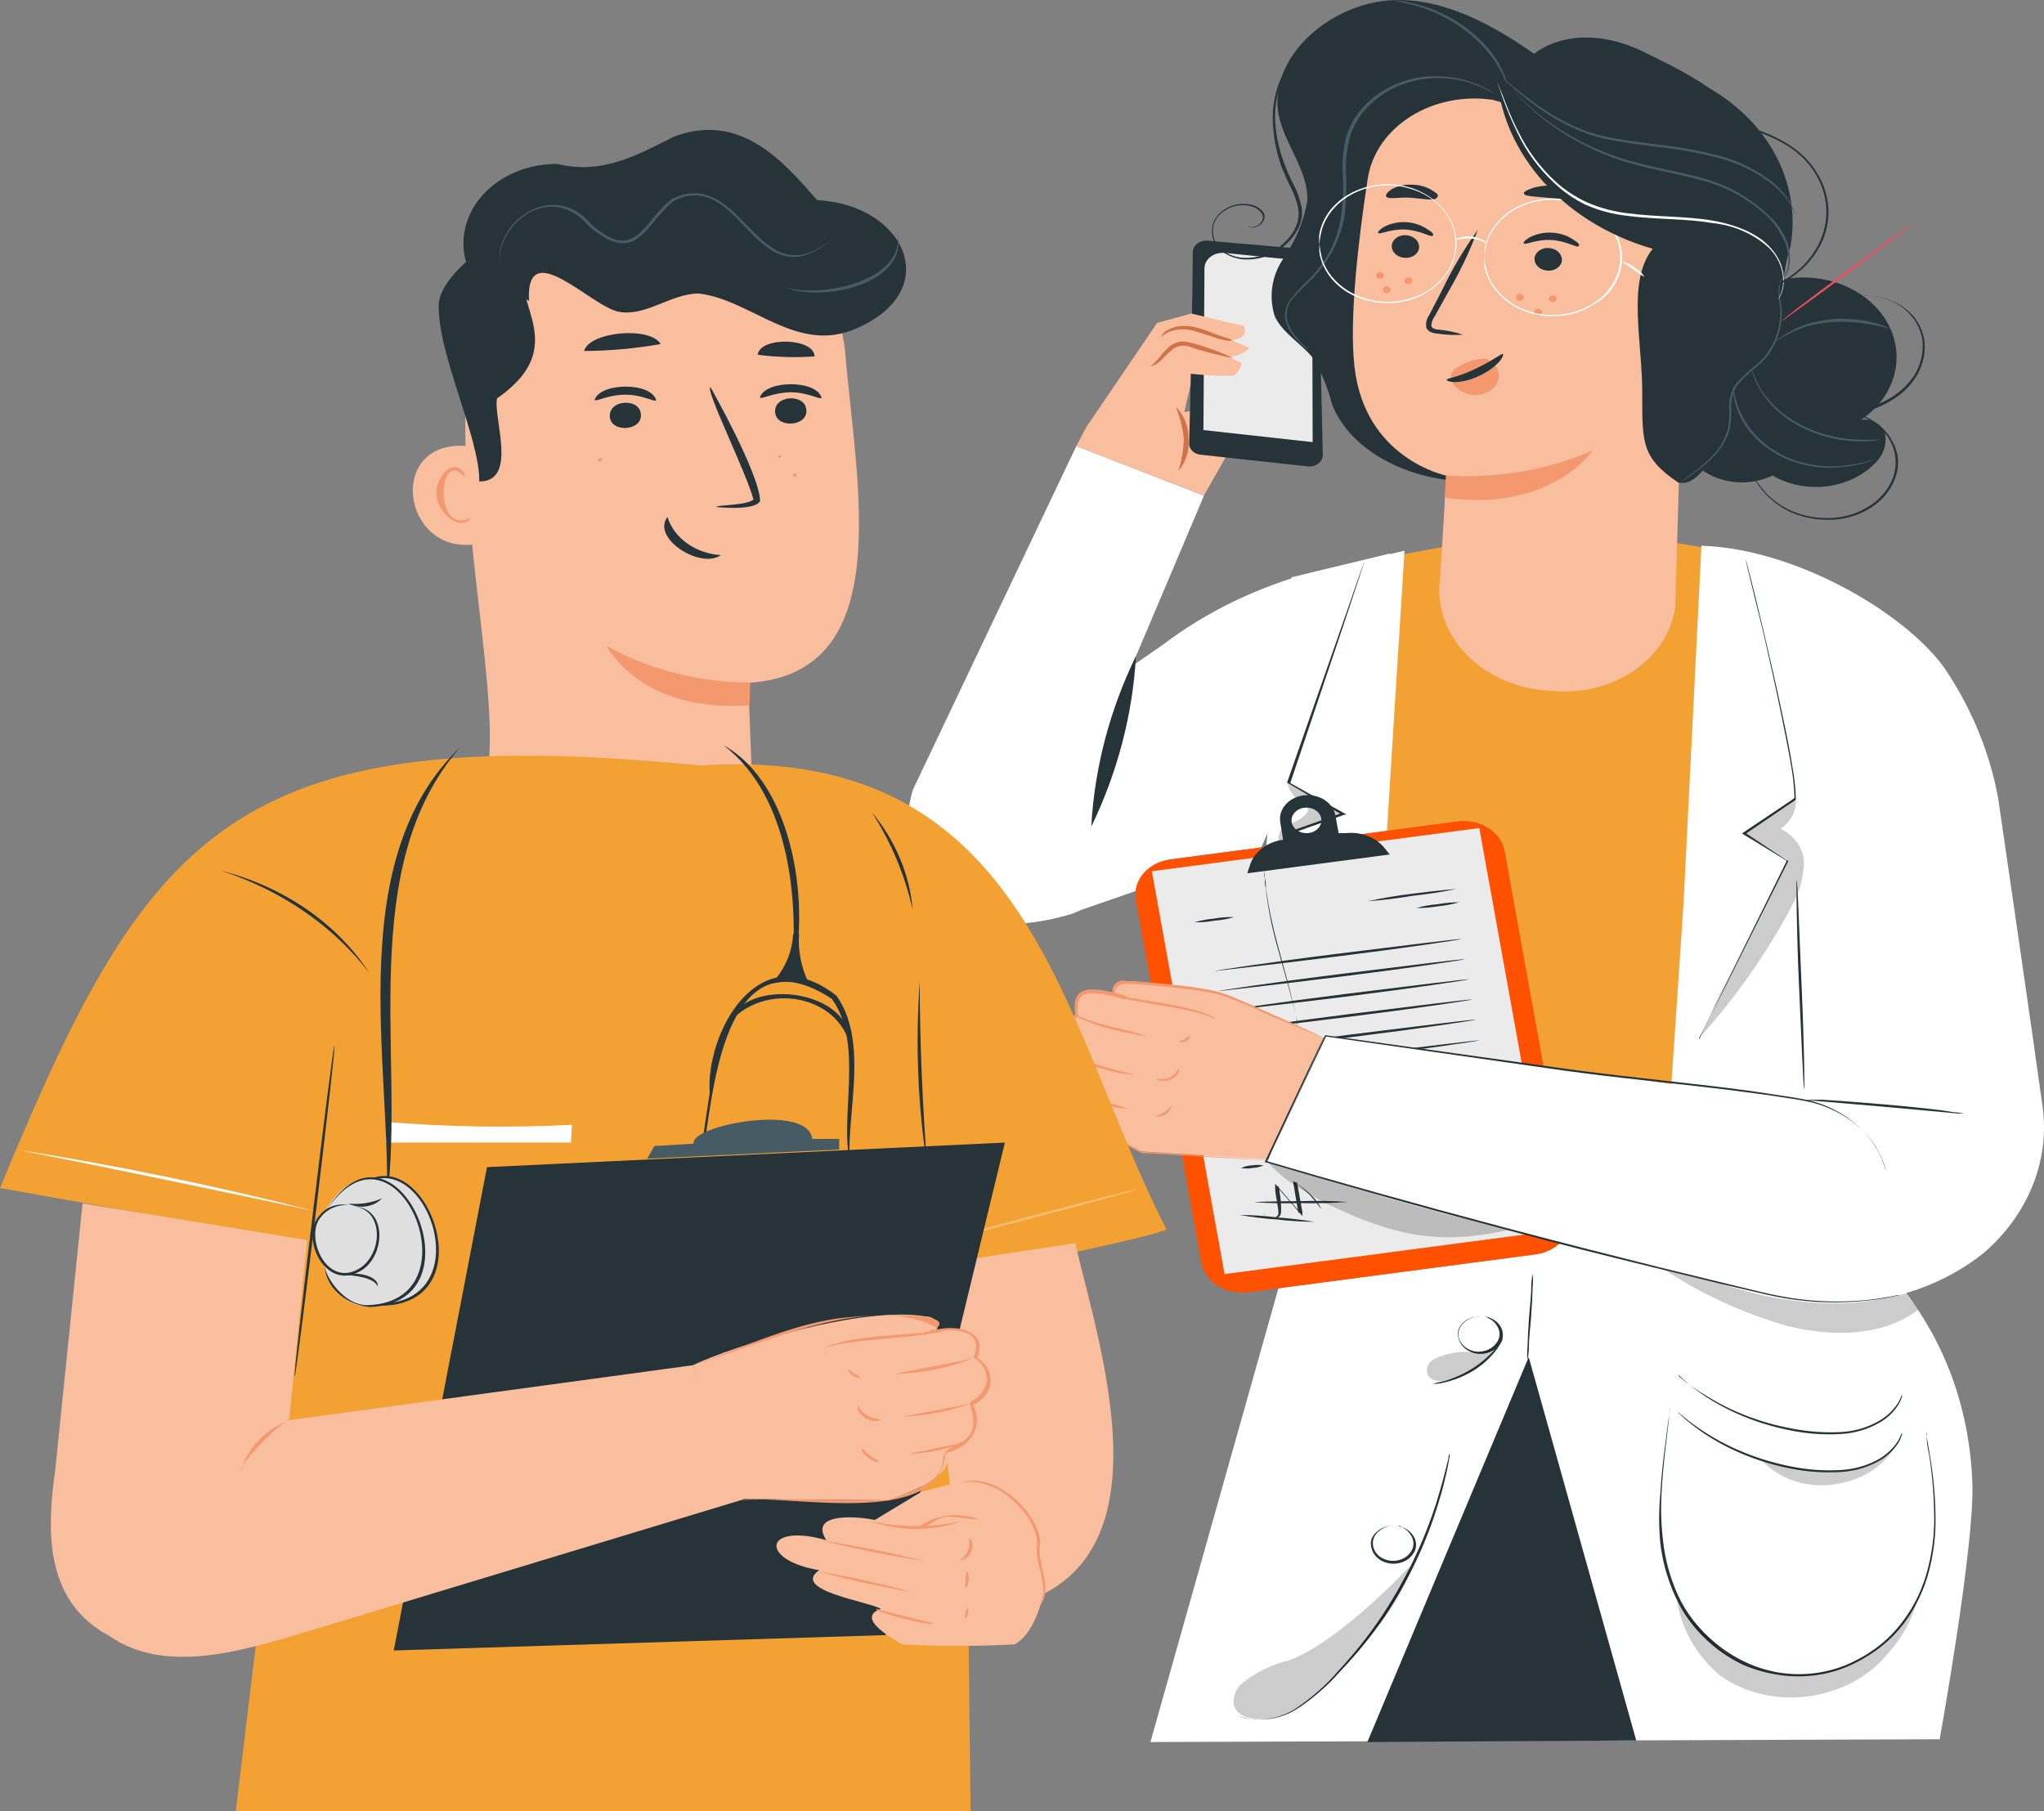
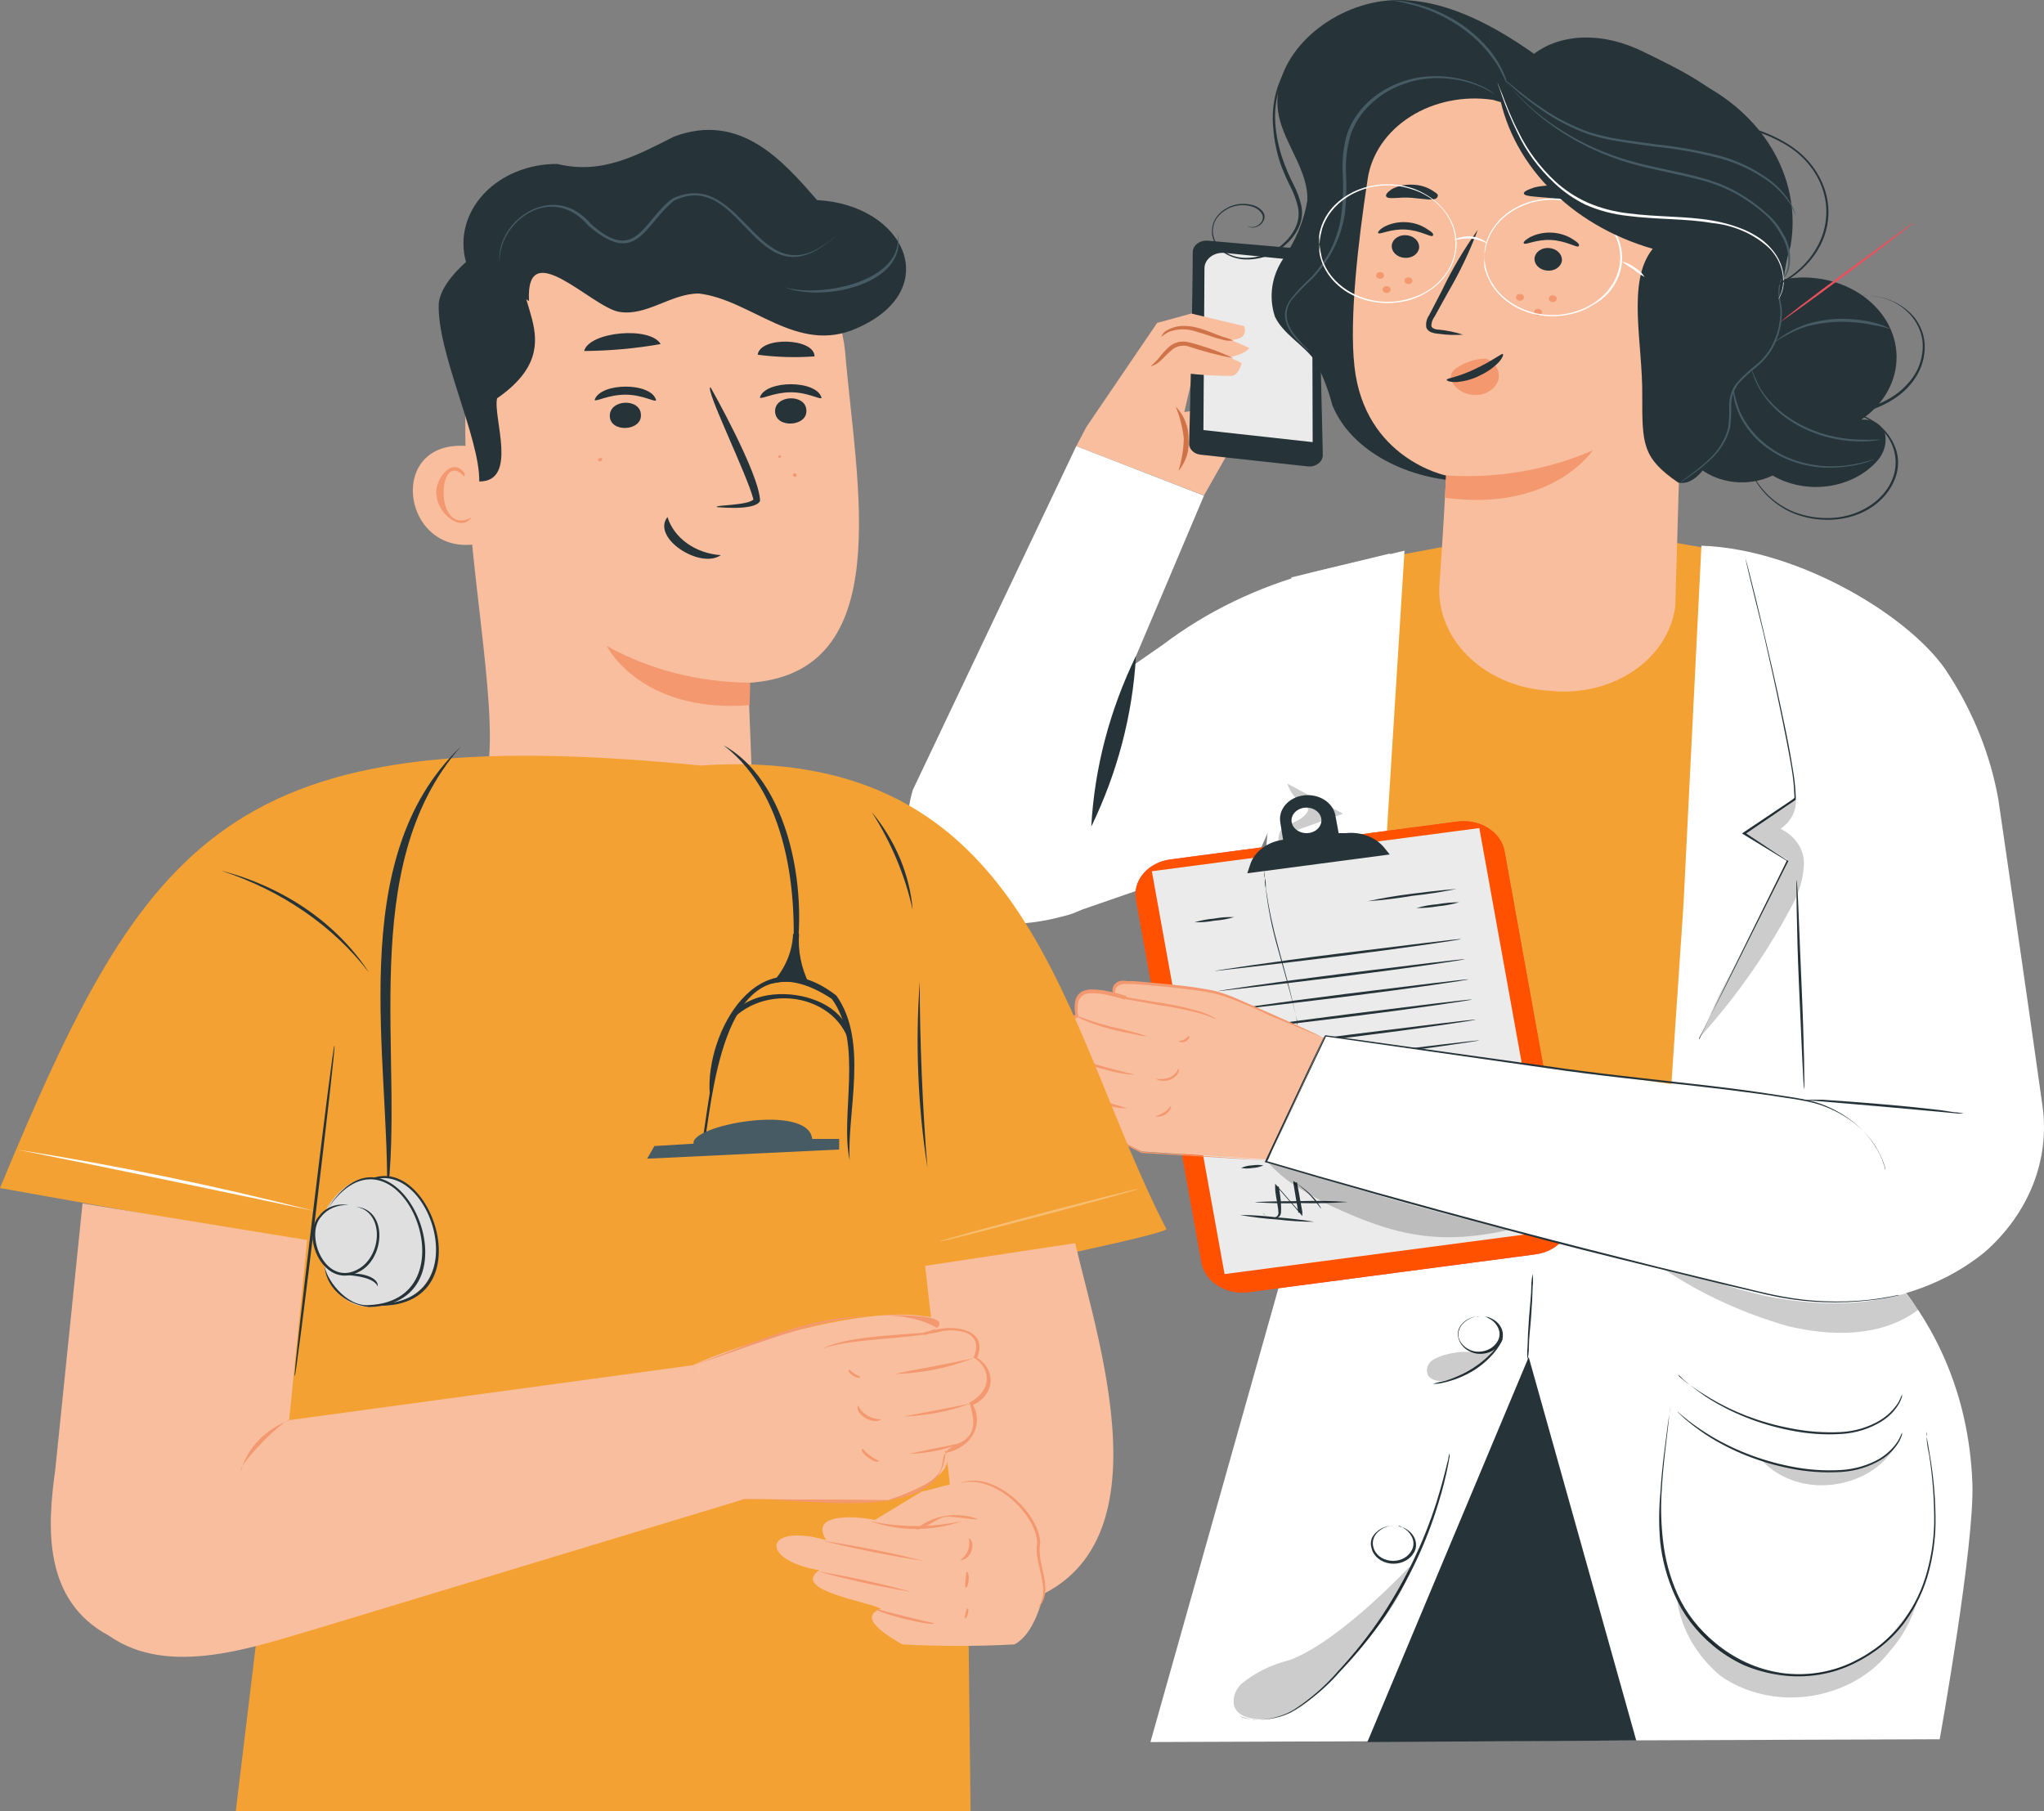
<svg xmlns="http://www.w3.org/2000/svg" width="79" height="70" viewBox="0 0 79 70" fill="none">
  <rect x="0" y="0" width="79" height="70" fill="#808080" stroke="none" />
  <path d="M70.733 47.199C70.733 47.199 75.952 50.228 76.231 57.298C76.331 59.668 74.968 67.221 74.968 67.221L44.464 67.329L50.654 45.38L59.769 45.216L70.733 47.199Z" fill="white" />
  <path d="M59.084 52.45L63.24 67.267L52.848 67.329L59.084 52.45Z" fill="#263339" />
  <path d="M59.237 49.239C59.203 49.399 59.186 49.56 59.184 49.722C59.184 50.052 59.131 50.45 59.098 50.899C59.064 51.348 59.044 51.768 59.038 52.069C59.02 52.232 59.02 52.395 59.038 52.558C59.072 52.397 59.09 52.233 59.091 52.069C59.091 51.745 59.144 51.348 59.177 50.899C59.211 50.45 59.231 50.029 59.237 49.728C59.255 49.566 59.255 49.402 59.237 49.239Z" fill="#263339" />
  <path d="M57.356 50.876C57.356 50.876 57.422 50.876 57.535 50.95C57.688 51.026 57.809 51.141 57.881 51.28C57.938 51.377 57.964 51.485 57.957 51.594C57.95 51.702 57.91 51.808 57.841 51.899C57.761 52.015 57.644 52.108 57.504 52.169C57.364 52.229 57.206 52.254 57.05 52.24C56.893 52.217 56.747 52.156 56.629 52.064C56.512 51.972 56.427 51.854 56.385 51.723C56.356 51.613 56.36 51.498 56.397 51.39C56.435 51.281 56.504 51.183 56.598 51.103C56.72 50.994 56.877 50.917 57.05 50.882C57.169 50.882 57.243 50.882 57.243 50.882H57.189C57.141 50.874 57.091 50.874 57.043 50.882C56.892 50.906 56.75 50.964 56.633 51.049C56.517 51.135 56.429 51.246 56.378 51.37C56.335 51.495 56.335 51.627 56.378 51.751C56.42 51.894 56.508 52.023 56.633 52.124C56.758 52.224 56.914 52.292 57.083 52.319C57.256 52.34 57.432 52.317 57.59 52.252C57.747 52.187 57.878 52.084 57.967 51.956C58.05 51.848 58.092 51.721 58.087 51.592C58.086 51.479 58.054 51.368 57.994 51.268C57.909 51.124 57.771 51.009 57.602 50.939C57.559 50.916 57.511 50.901 57.462 50.893L57.356 50.876Z" fill="#263339" />
  <path d="M54.031 58.963C54.031 58.963 54.098 58.963 54.211 59.037C54.359 59.117 54.477 59.231 54.55 59.367C54.608 59.465 54.635 59.574 54.629 59.683C54.624 59.793 54.585 59.899 54.517 59.992C54.438 60.109 54.32 60.203 54.178 60.261C54.036 60.319 53.877 60.339 53.721 60.318C53.565 60.297 53.42 60.236 53.306 60.144C53.192 60.051 53.113 59.931 53.081 59.799C53.05 59.693 53.051 59.581 53.085 59.476C53.118 59.37 53.183 59.274 53.273 59.196C53.392 59.085 53.547 59.008 53.719 58.975C53.845 58.975 53.918 58.975 53.918 58.975H53.865C53.814 58.969 53.763 58.969 53.712 58.975C53.527 58.999 53.357 59.075 53.227 59.191C53.131 59.267 53.058 59.363 53.014 59.469C52.971 59.593 52.971 59.726 53.014 59.85C53.05 59.996 53.137 60.13 53.264 60.233C53.391 60.337 53.552 60.404 53.725 60.428C53.898 60.451 54.075 60.429 54.233 60.364C54.391 60.3 54.523 60.196 54.61 60.066C54.694 59.956 54.735 59.827 54.73 59.696C54.728 59.586 54.696 59.477 54.636 59.378C54.55 59.234 54.413 59.117 54.244 59.043L54.105 59.003L54.031 58.963Z" fill="#263339" />
  <path d="M64.829 53.087C64.848 53.112 64.87 53.135 64.895 53.155L65.095 53.348C65.356 53.569 65.631 53.778 65.919 53.973C66.886 54.603 67.999 55.048 69.184 55.28C69.836 55.416 70.509 55.464 71.178 55.422C71.73 55.386 72.258 55.221 72.707 54.945C73.01 54.76 73.253 54.511 73.412 54.223C73.452 54.146 73.485 54.066 73.512 53.985C73.512 53.928 73.512 53.894 73.512 53.894C73.472 54.003 73.423 54.109 73.366 54.212C73.194 54.485 72.95 54.72 72.654 54.9C72.213 55.162 71.695 55.318 71.158 55.348C70.499 55.381 69.839 55.331 69.197 55.201C68.023 54.979 66.916 54.551 65.946 53.945C65.655 53.768 65.375 53.579 65.108 53.377L64.895 53.195C64.884 53.155 64.861 53.117 64.829 53.087Z" fill="#263339" />
  <path d="M64.829 54.553C64.847 54.581 64.869 54.606 64.895 54.627L65.095 54.815C65.354 55.038 65.629 55.246 65.919 55.44C66.885 56.071 67.999 56.519 69.184 56.752C69.836 56.886 70.509 56.932 71.178 56.889C71.728 56.852 72.256 56.689 72.707 56.417C73.007 56.229 73.249 55.981 73.412 55.696C73.452 55.616 73.485 55.535 73.512 55.451C73.512 55.394 73.512 55.366 73.512 55.366C73.471 55.473 73.422 55.577 73.366 55.678C73.192 55.952 72.949 56.189 72.654 56.372C72.21 56.63 71.694 56.783 71.158 56.815C70.5 56.853 69.838 56.805 69.197 56.673C68.025 56.439 66.921 56.004 65.952 55.394C65.58 55.156 65.287 54.94 65.115 54.792L64.902 54.616L64.829 54.553Z" fill="#263339" />
  <path d="M64.549 54.11C64.549 54.11 64.549 54.11 64.549 54.172V54.36C64.549 54.53 64.496 54.769 64.456 55.082C64.383 55.707 64.237 56.605 64.171 57.73C64.113 58.343 64.111 58.958 64.164 59.571C64.238 60.275 64.424 60.967 64.716 61.629C65.035 62.375 65.546 63.051 66.212 63.606C66.56 63.895 66.951 64.143 67.375 64.345C67.829 64.54 68.316 64.675 68.818 64.743C69.802 64.879 70.81 64.718 71.67 64.288C72.47 63.899 73.144 63.347 73.632 62.68C74.066 62.075 74.378 61.413 74.556 60.719C74.713 60.12 74.797 59.509 74.808 58.895C74.814 58.007 74.741 57.12 74.589 56.241C74.536 55.934 74.496 55.673 74.463 55.525C74.429 55.377 74.463 55.383 74.463 55.337C74.463 55.292 74.463 55.275 74.463 55.275C74.461 55.296 74.461 55.317 74.463 55.337C74.463 55.383 74.463 55.445 74.463 55.525C74.463 55.696 74.496 55.934 74.562 56.241C74.699 57.119 74.763 58.004 74.755 58.889C74.74 59.502 74.651 60.111 74.489 60.708C74.311 61.39 74.001 62.041 73.572 62.635C73.091 63.292 72.426 63.837 71.637 64.22C70.796 64.638 69.811 64.793 68.851 64.658C68.367 64.585 67.9 64.445 67.468 64.243C67.051 64.047 66.667 63.804 66.325 63.521C65.664 62.985 65.153 62.328 64.829 61.6C64.539 60.944 64.354 60.258 64.277 59.56C64.205 58.952 64.185 58.34 64.217 57.73C64.277 56.593 64.41 55.707 64.476 55.082C64.51 54.769 64.536 54.513 64.549 54.366C64.549 54.286 64.549 54.224 64.549 54.178C64.551 54.155 64.551 54.133 64.549 54.11Z" fill="#263339" />
  <g opacity="0.2">
    <path d="M74.09 61.902C73.893 62.615 73.521 63.285 73 63.868C72.431 64.592 71.596 65.134 70.626 65.408C69.933 65.612 69.191 65.66 68.469 65.55C67.748 65.44 67.072 65.174 66.504 64.777C65.584 64.006 64.994 62.994 64.829 61.902C65.299 62.552 65.842 63.161 66.451 63.72C67.077 64.214 67.846 64.555 68.678 64.709C69.839 64.833 71.015 64.608 72.003 64.073C72.94 63.561 73.512 62.646 74.09 61.902Z" fill="#000100" />
  </g>
  <g opacity="0.2">
    <path d="M73.306 55.798C73.097 56.197 72.778 56.548 72.377 56.819C71.975 57.09 71.502 57.274 70.999 57.355C70.465 57.449 69.91 57.413 69.398 57.253C68.886 57.092 68.436 56.813 68.1 56.446C70.281 57.105 72.455 57.116 73.306 55.809" fill="#000100" />
  </g>
  <path d="M55.374 53.485C55.374 53.485 55.421 53.485 55.514 53.485C55.641 53.473 55.765 53.45 55.886 53.416C56.292 53.315 56.673 53.151 57.01 52.934C57.347 52.714 57.635 52.444 57.861 52.138C57.926 52.045 57.984 51.948 58.034 51.848C58.074 51.78 58.087 51.74 58.081 51.734C58.074 51.729 57.981 51.882 57.801 52.11C57.565 52.398 57.278 52.652 56.95 52.865C56.62 53.078 56.255 53.246 55.867 53.365C55.7 53.398 55.536 53.437 55.374 53.485Z" fill="#263339" />
  <g opacity="0.2">
    <path d="M57.907 51.831C57.748 52.178 57.501 52.491 57.183 52.748C56.866 53.004 56.487 53.197 56.072 53.314C55.926 53.361 55.77 53.38 55.614 53.371C55.534 53.368 55.456 53.349 55.386 53.317C55.316 53.284 55.255 53.239 55.208 53.183C55.145 53.071 55.133 52.943 55.172 52.823C55.211 52.703 55.299 52.599 55.421 52.53C55.672 52.402 55.95 52.317 56.239 52.28C56.824 52.166 57.356 52.416 57.841 51.996" fill="#000100" />
  </g>
  <g opacity="0.2">
    <path d="M74.137 50.62C72.761 51.671 70.813 51.671 69.091 51.251C67.379 50.76 65.777 50.026 64.35 49.08C65.966 49.353 67.342 49.984 68.971 50.217C70.534 50.462 72.144 50.384 73.665 49.989" fill="#000100" />
  </g>
  <path d="M47.895 66.323L48.001 66.369C48.144 66.417 48.294 66.447 48.447 66.46C49.015 66.499 49.581 66.368 50.049 66.09C50.719 65.668 51.311 65.163 51.804 64.59C52.442 63.922 53.018 63.214 53.526 62.47C54.437 61.095 55.133 59.624 55.594 58.094C55.773 57.526 55.886 57.025 55.953 56.696L56.026 56.309C56.026 56.224 56.026 56.173 56.026 56.173C56.005 56.216 55.991 56.262 55.986 56.309C55.986 56.4 55.933 56.525 55.9 56.69C55.82 57.02 55.694 57.497 55.514 58.077C55.029 59.595 54.328 61.057 53.426 62.43C52.926 63.18 52.359 63.896 51.731 64.573C51.245 65.143 50.665 65.65 50.009 66.079C49.553 66.352 49.003 66.488 48.447 66.465C48.257 66.437 48.071 66.39 47.895 66.323Z" fill="#263339" />
  <g opacity="0.2">
    <path d="M54.49 60.538C54.49 60.538 51.784 63.447 49.836 64.163C49.137 64.335 48.498 64.651 47.975 65.083C47.861 65.195 47.778 65.325 47.728 65.466C47.679 65.607 47.665 65.756 47.689 65.902C47.698 65.937 47.711 65.971 47.729 66.004C48.014 66.623 49.377 66.532 50.002 66.14C50.275 65.975 50.115 66.083 50.335 65.941C50.933 65.532 54.324 62.18 54.49 60.538Z" fill="#000100" />
  </g>
  <path d="M66.438 21.267L64.709 20.971L56.166 21.062L51.824 21.875L50.169 42.596L69.363 43.363L66.438 21.267Z" fill="#F4A133" />
  <path d="M54.011 41.636L53.599 32.213L54.284 21.284L49.916 22.313L49.125 30.644L48.859 33.662L54.011 41.636Z" fill="white" />
  <path d="M51.299 40.101L64.596 41.942L65.068 34.935L65.76 21.091C69.609 21.221 73.997 23.932 75.314 26.063C76.283 27.564 76.933 29.2 77.235 30.894C77.694 34.037 78.478 39.419 78.944 42.761C79.085 43.781 78.959 44.816 78.573 45.789C78.188 46.762 77.554 47.65 76.716 48.387C75.715 49.205 74.491 49.798 73.156 50.113C71.821 50.429 70.415 50.457 69.064 50.194L48.872 45.324L51.299 40.101Z" fill="white" />
  <path d="M37.755 29.905L41.08 35.412L48.746 32.758L53.726 21.392L50.72 22.119C48.59 22.692 46.626 23.643 44.956 24.91L37.755 29.905Z" fill="white" />
  <path d="M47.323 11.804C47.143 11.804 44.723 12.48 44.723 12.48L41.991 16.497L41.598 17.242L46.532 19.151L48.101 16.384L49.637 15.247C49.357 15.113 49.039 15.048 48.719 15.059C48.398 15.07 48.088 15.157 47.822 15.31C47.195 15.631 46.498 15.84 45.774 15.924L46.126 14.401L47.901 13.861L47.323 11.804Z" fill="#F8BE9D" />
  <path d="M46.684 9.303C46.611 9.296 46.537 9.302 46.467 9.321C46.396 9.34 46.331 9.372 46.276 9.414C46.221 9.455 46.177 9.507 46.146 9.564C46.116 9.621 46.1 9.684 46.099 9.747C46.099 11.258 46 15.811 45.96 17.135C45.956 17.242 45.998 17.346 46.08 17.427C46.161 17.508 46.275 17.56 46.399 17.573L50.554 18.027C50.626 18.034 50.699 18.027 50.767 18.008C50.836 17.989 50.899 17.958 50.953 17.916C51.007 17.875 51.05 17.825 51.08 17.769C51.11 17.712 51.125 17.651 51.126 17.59L50.953 10.071C50.95 9.961 50.901 9.856 50.814 9.775C50.727 9.695 50.608 9.644 50.481 9.633L46.684 9.303Z" fill="#263339" />
  <path d="M50.734 17.088L46.512 16.622L46.552 10.372C46.552 10.287 46.573 10.203 46.614 10.126C46.654 10.049 46.714 9.98 46.788 9.924C46.862 9.867 46.949 9.825 47.044 9.799C47.138 9.774 47.238 9.766 47.336 9.775L50.714 10.116L50.734 17.088Z" fill="#ECEBEB" />
  <path d="M45.993 13.083L47.988 14.032C47.988 14.032 47.901 14.458 47.629 14.526C47.026 14.531 46.424 14.497 45.827 14.424L45.993 13.083Z" fill="#F8BE9D" />
  <path d="M46.06 12.122L48.087 12.605C48.087 12.605 48.307 13.122 47.575 13.134L48.28 13.446C48.28 13.446 48.167 13.708 47.369 13.833C46.572 13.958 45.641 13.105 45.641 13.105L46.06 12.122Z" fill="#F8BE9D" />
  <path d="M44.471 14.162C44.471 14.162 44.697 14.117 44.916 13.884C45.037 13.755 45.166 13.632 45.302 13.515C45.379 13.45 45.475 13.403 45.58 13.379C45.685 13.355 45.795 13.355 45.9 13.378C46.475 13.572 47.066 13.728 47.669 13.844C47.119 13.583 46.537 13.375 45.933 13.225C45.798 13.194 45.656 13.194 45.521 13.225C45.399 13.26 45.287 13.318 45.195 13.395C45.055 13.522 44.928 13.659 44.816 13.805C44.712 13.931 44.596 14.05 44.471 14.162Z" fill="#D07348" />
  <path d="M45.547 18.203C45.849 17.835 45.985 17.388 45.933 16.942C45.943 16.494 45.769 16.058 45.441 15.709C45.601 16.11 45.706 16.525 45.754 16.947C45.743 17.371 45.674 17.793 45.547 18.203Z" fill="#D07348" />
  <path d="M44.883 13.027C44.883 13.027 44.989 12.907 45.222 12.81C45.54 12.701 45.895 12.701 46.212 12.81C46.598 12.913 46.944 13.061 47.217 13.118C47.359 13.169 47.517 13.183 47.669 13.158C47.535 13.101 47.398 13.054 47.256 13.015C47.004 12.936 46.678 12.771 46.259 12.662C46.062 12.608 45.854 12.587 45.647 12.6C45.475 12.612 45.309 12.659 45.162 12.736C44.936 12.827 44.883 13.027 44.883 13.027Z" fill="#D07348" />
  <path d="M41.598 17.243L35.282 30.525C35.282 30.525 34.085 34.139 37.277 35.503C40.468 36.867 42.655 28.24 43.101 27.234C43.546 26.228 46.532 19.158 46.532 19.158L41.598 17.243Z" fill="white" />
  <path d="M37.762 35.633C38.875 35.789 40.015 35.713 41.086 35.412C43.307 34.917 41.386 33.44 41.386 33.44L40.262 33.196L39.138 33.764L37.762 35.633Z" fill="white" />
-   <path d="M52.695 39.976V39.936L52.655 39.823C52.622 39.715 52.569 39.572 52.502 39.385C52.356 38.998 52.156 38.447 51.897 37.754C51.379 36.367 50.654 34.429 49.816 32.201V32.247L51.97 31.485H52.05L51.977 31.445L51.478 31.167L49.856 30.258V30.303C50.68 27.854 51.405 25.694 51.93 24.143C52.183 23.37 52.389 22.75 52.535 22.318L52.695 21.824L52.735 21.693C52.736 21.68 52.736 21.667 52.735 21.653V21.693L52.688 21.818L52.515 22.307C52.362 22.739 52.15 23.358 51.884 24.125L49.743 30.252L51.385 31.212L51.884 31.491V31.417L49.736 32.179H49.696V32.213C50.541 34.435 51.279 36.373 51.811 37.76L52.436 39.379L52.608 39.811L52.655 39.925C52.655 39.925 52.688 39.976 52.695 39.976Z" fill="#263339" />
  <g opacity="0.2">
    <path d="M49.756 30.286C49.863 30.626 50.097 30.927 50.421 31.144C50.674 31.269 50.528 31.434 50.322 31.604C50.115 31.775 49.657 31.872 49.484 32.122C49.426 32.25 49.401 32.387 49.41 32.524C49.419 32.661 49.462 32.795 49.537 32.917C50.452 35.414 51.562 37.856 52.861 40.226L49.756 32.212L51.91 31.451L49.756 30.286Z" fill="#000100" />
  </g>
  <path d="M65.666 40.169C65.666 40.169 65.666 40.169 65.666 40.135L65.713 40.039C65.766 39.948 65.833 39.817 65.912 39.658C66.085 39.317 66.331 38.828 66.644 38.22C67.255 36.987 68.12 35.265 69.124 33.264H69.09L67.435 32.179V32.247L68.559 31.485L69.057 31.144L69.303 30.98L69.363 30.94L69.403 30.911C69.407 30.896 69.407 30.881 69.403 30.866C69.409 30.819 69.409 30.771 69.403 30.724C69.387 30.373 69.347 30.024 69.283 29.678C69.177 28.996 69.044 28.348 68.911 27.723C68.652 26.484 68.392 25.37 68.173 24.438C67.954 23.506 67.767 22.733 67.634 22.227C67.568 21.972 67.521 21.773 67.481 21.659C67.465 21.609 67.451 21.557 67.442 21.506V21.449C67.44 21.468 67.44 21.487 67.442 21.506L67.475 21.665L67.614 22.261L68.153 24.45C68.366 25.387 68.618 26.501 68.871 27.74C68.997 28.36 69.13 29.013 69.243 29.689C69.302 30.032 69.338 30.378 69.35 30.724C69.357 30.763 69.357 30.803 69.35 30.843C69.35 30.843 69.297 30.889 69.257 30.917L69.011 31.082L68.512 31.417L67.375 32.179L67.329 32.213L67.382 32.247L69.077 33.281V33.23C68.087 35.236 67.236 36.964 66.63 38.203L65.926 39.646C65.846 39.811 65.786 39.942 65.74 40.033L65.693 40.135C65.686 40.147 65.677 40.159 65.666 40.169Z" fill="#263339" />
  <path d="M48.263 49.941L59.341 48.48C60.216 48.365 60.816 47.665 60.681 46.918L58.15 32.898C58.016 32.151 57.197 31.638 56.322 31.753L45.244 33.215C44.369 33.33 43.77 34.029 43.905 34.777L46.435 48.796C46.57 49.544 47.388 50.057 48.263 49.941Z" fill="#EA505B" />
  <path d="M48.263 49.941L59.341 48.48C60.216 48.365 60.816 47.665 60.681 46.918L58.15 32.898C58.016 32.151 57.197 31.638 56.322 31.753L45.244 33.215C44.369 33.33 43.77 34.029 43.905 34.777L46.435 48.796C46.57 49.544 47.388 50.057 48.263 49.941Z" fill="#FF5100" />
  <path d="M47.329 49.243L59.985 47.574L57.175 32.004L44.519 33.673L47.329 49.243Z" fill="#ECEBEB" />
  <path d="M48.207 33.752L53.712 33.025L53.506 32.769C53.342 32.566 53.116 32.405 52.852 32.305C52.588 32.205 52.297 32.169 52.01 32.201H51.738L51.611 31.513C51.567 31.272 51.413 31.055 51.182 30.91C50.952 30.766 50.664 30.705 50.381 30.741C50.099 30.778 49.846 30.91 49.678 31.107C49.51 31.305 49.44 31.551 49.484 31.792L49.59 32.457C49.302 32.494 49.032 32.6 48.81 32.761C48.588 32.923 48.423 33.134 48.334 33.371L48.207 33.752ZM49.922 31.78C49.906 31.684 49.922 31.585 49.971 31.497C50.02 31.409 50.097 31.335 50.195 31.284C50.293 31.234 50.406 31.209 50.52 31.213C50.633 31.218 50.743 31.25 50.836 31.308C50.928 31.365 50.998 31.445 51.037 31.536C51.077 31.628 51.084 31.727 51.057 31.822C51.031 31.917 50.972 32.003 50.888 32.069C50.805 32.136 50.7 32.179 50.587 32.195C50.435 32.215 50.28 32.182 50.155 32.105C50.031 32.027 49.947 31.91 49.922 31.78Z" fill="#263339" />
  <path d="M52.861 34.832C53.444 34.79 54.023 34.719 54.596 34.622C55.171 34.561 55.742 34.472 56.305 34.355C56.305 34.355 55.534 34.417 54.583 34.542C54.003 34.612 53.428 34.709 52.861 34.832Z" fill="#263339" />
  <path d="M54.743 35.095C55.024 35.098 55.305 35.075 55.58 35.027C55.859 35.001 56.133 34.949 56.398 34.872C56.117 34.873 55.836 34.898 55.56 34.947C55.282 34.969 55.008 35.018 54.743 35.095Z" fill="#263339" />
  <path d="M46.931 37.532C46.931 37.532 49.078 37.293 51.711 36.963C54.344 36.634 56.485 36.316 56.478 36.293C56.471 36.27 54.337 36.532 51.698 36.861C49.058 37.191 46.931 37.515 46.931 37.532Z" fill="#263339" />
  <path d="M47.07 38.31C47.07 38.31 49.218 38.072 51.857 37.742C54.497 37.413 56.624 37.094 56.624 37.072C56.624 37.049 54.477 37.31 51.837 37.64C49.198 37.969 47.07 38.288 47.07 38.31Z" fill="#263339" />
  <path d="M47.216 39.089C47.216 39.089 49.357 38.85 51.997 38.521C54.636 38.191 56.764 37.873 56.764 37.85C56.764 37.828 54.616 38.089 51.977 38.419C49.337 38.748 47.21 39.066 47.216 39.089Z" fill="#263339" />
  <path d="M47.356 39.867C47.356 39.867 49.497 39.629 52.137 39.299C54.776 38.97 56.904 38.651 56.904 38.629C56.904 38.606 54.756 38.867 52.123 39.197C49.49 39.527 47.35 39.845 47.356 39.867Z" fill="#263339" />
  <path d="M47.496 40.646C47.496 40.646 49.637 40.408 52.276 40.078C54.916 39.749 57.05 39.43 57.043 39.408C57.037 39.385 54.896 39.646 52.263 39.976C49.63 40.305 47.489 40.624 47.496 40.646Z" fill="#263339" />
  <path d="M47.635 41.442C47.635 41.442 49.783 41.203 52.416 40.874C55.049 40.544 57.19 40.226 57.183 40.209C57.176 40.192 55.042 40.447 52.403 40.777C49.763 41.107 47.629 41.402 47.635 41.442Z" fill="#263339" />
  <path d="M52.535 41.499C52.599 41.505 52.664 41.505 52.728 41.499L53.24 41.448L54.929 41.237C55.594 41.147 56.185 41.067 56.618 40.999L57.123 40.919C57.186 40.911 57.249 40.898 57.309 40.879H57.123L56.604 40.931L54.916 41.141C54.251 41.232 53.659 41.311 53.227 41.379L52.721 41.459C52.657 41.464 52.594 41.477 52.535 41.499Z" fill="#263339" />
  <path d="M46.166 35.646C46.425 35.652 46.684 35.631 46.937 35.583C47.196 35.566 47.451 35.52 47.695 35.446C47.436 35.436 47.177 35.455 46.924 35.503C46.666 35.525 46.411 35.573 46.166 35.646Z" fill="#263339" />
  <path d="M55.015 42.909C55.433 42.894 55.849 42.852 56.259 42.784C56.683 42.742 57.103 42.674 57.515 42.579C57.096 42.593 56.678 42.635 56.265 42.704C55.843 42.744 55.425 42.812 55.015 42.909Z" fill="#263339" />
  <path d="M55.055 43.625C55.482 43.61 55.906 43.569 56.325 43.5C56.749 43.458 57.169 43.389 57.582 43.295C57.155 43.309 56.731 43.351 56.312 43.42C55.888 43.462 55.468 43.53 55.055 43.625Z" fill="#263339" />
  <path d="M47.802 43.75C48.004 43.767 48.209 43.755 48.407 43.716C48.611 43.706 48.811 43.665 48.998 43.596C48.795 43.585 48.592 43.598 48.393 43.636C48.191 43.648 47.991 43.686 47.802 43.75Z" fill="#263339" />
  <path d="M47.875 44.393C48.078 44.407 48.282 44.394 48.48 44.353C48.684 44.342 48.884 44.302 49.071 44.233C48.868 44.218 48.664 44.231 48.466 44.273C48.263 44.286 48.064 44.327 47.875 44.393Z" fill="#263339" />
  <path d="M56.352 44.216C56.548 44.231 56.745 44.22 56.937 44.182C57.133 44.167 57.326 44.127 57.509 44.062C57.31 44.047 57.111 44.059 56.917 44.096C56.722 44.11 56.531 44.15 56.352 44.216Z" fill="#263339" />
  <path d="M47.968 45.142C48.113 45.167 48.262 45.167 48.407 45.142C48.555 45.135 48.701 45.1 48.832 45.04C48.687 45.018 48.538 45.018 48.393 45.04C48.244 45.047 48.099 45.082 47.968 45.142Z" fill="#263339" />
  <path d="M57.888 45.727C57.815 45.72 57.741 45.72 57.668 45.727H57.057L54.856 45.812V45.852C54.907 46.054 55.042 46.233 55.235 46.358C55.337 46.427 55.455 46.476 55.582 46.5C55.708 46.525 55.84 46.525 55.966 46.5C56.102 46.474 56.228 46.42 56.334 46.343C56.439 46.266 56.521 46.167 56.571 46.057C56.617 45.937 56.62 45.808 56.58 45.686C56.539 45.565 56.458 45.456 56.345 45.375C56.264 45.312 56.166 45.267 56.059 45.244H55.973H55.886C55.866 45.247 55.847 45.255 55.831 45.266C55.815 45.276 55.802 45.291 55.793 45.307C55.784 45.334 55.784 45.364 55.793 45.392C55.818 45.567 55.886 45.735 55.993 45.886C56.096 46.031 56.234 46.155 56.398 46.25C56.554 46.353 56.747 46.408 56.944 46.403C57.039 46.4 57.132 46.373 57.21 46.326C57.288 46.278 57.348 46.212 57.382 46.136C57.442 45.995 57.442 45.84 57.382 45.699C57.277 45.455 57.101 45.238 56.87 45.068L56.851 45.017V45.079C56.825 45.297 56.874 45.516 56.99 45.71C57.082 45.853 57.206 45.978 57.356 46.079C57.451 46.141 57.557 46.191 57.668 46.227C57.748 46.227 57.788 46.227 57.795 46.227C57.645 46.184 57.506 46.118 57.382 46.034C57.24 45.933 57.124 45.807 57.043 45.665C56.931 45.48 56.889 45.269 56.924 45.062H56.864C57.08 45.229 57.246 45.438 57.349 45.67C57.391 45.801 57.377 45.94 57.309 46.062C57.28 46.126 57.23 46.18 57.165 46.219C57.1 46.259 57.023 46.281 56.944 46.284C56.768 46.284 56.597 46.234 56.458 46.142C56.305 46.05 56.176 45.932 56.079 45.795C55.98 45.655 55.917 45.498 55.893 45.335C55.893 45.335 55.893 45.301 55.893 45.295C55.893 45.29 55.893 45.295 55.893 45.295C55.935 45.29 55.978 45.29 56.02 45.295C56.112 45.318 56.198 45.357 56.272 45.409C56.362 45.479 56.428 45.57 56.462 45.67C56.496 45.77 56.497 45.876 56.465 45.977C56.421 46.076 56.35 46.163 56.257 46.233C56.164 46.302 56.053 46.351 55.933 46.375C55.818 46.398 55.698 46.398 55.583 46.375C55.468 46.352 55.36 46.308 55.268 46.244C55.089 46.133 54.964 45.969 54.916 45.784L54.876 45.829L57.05 45.727L57.655 45.687L57.888 45.727Z" fill="#263339" />
  <path d="M48.819 46.898C48.852 46.93 48.888 46.96 48.925 46.989C48.97 47.024 49.022 47.053 49.078 47.074C49.16 47.1 49.249 47.1 49.331 47.074C49.384 47.06 49.431 47.032 49.464 46.995C49.492 46.953 49.508 46.906 49.51 46.858C49.517 46.758 49.517 46.657 49.51 46.557C49.51 46.347 49.457 46.108 49.424 45.858H49.344L50.049 46.665L50.222 46.869L50.335 47V46.835C50.262 46.421 50.189 46.029 50.129 45.699H50.062C50.349 45.904 50.601 46.141 50.814 46.404C50.973 46.597 51.046 46.71 51.053 46.71C51.06 46.71 51.053 46.676 51.013 46.619C50.973 46.563 50.927 46.483 50.853 46.381C50.633 46.123 50.369 45.895 50.069 45.705L49.989 45.642V45.733C50.049 46.08 50.109 46.472 50.182 46.869H50.268L50.089 46.671L49.384 45.864L49.284 45.75V45.886C49.284 46.142 49.351 46.375 49.377 46.585C49.397 46.681 49.409 46.778 49.411 46.875C49.413 46.912 49.402 46.949 49.38 46.98C49.357 47.011 49.324 47.036 49.284 47.051C49.221 47.067 49.153 47.069 49.088 47.057C49.023 47.045 48.963 47.02 48.912 46.983C48.872 46.921 48.826 46.892 48.819 46.898Z" fill="#263339" />
  <path d="M48.5 46.466C49.097 46.506 49.696 46.518 50.295 46.5C50.896 46.514 51.497 46.499 52.097 46.455C51.497 46.415 50.896 46.403 50.295 46.421C49.304 46.426 48.5 46.449 48.5 46.466Z" fill="#263339" />
  <path d="M47.915 46.955C48.388 47.042 48.868 47.101 49.351 47.131C49.831 47.19 50.315 47.22 50.8 47.222C50.325 47.144 49.846 47.087 49.364 47.052C48.884 46.993 48.4 46.961 47.915 46.955Z" fill="#263339" />
  <g opacity="0.2">
    <path d="M69.396 30.814C69.431 31.043 69.396 31.275 69.295 31.488C69.194 31.701 69.029 31.888 68.818 32.031C69.096 32.167 69.327 32.364 69.486 32.602C69.645 32.839 69.726 33.109 69.722 33.383C69.701 33.932 69.549 34.472 69.277 34.969C68.332 36.772 67.145 38.475 65.74 40.044C65.74 40.044 66.351 38.629 66.531 38.299C67.322 36.81 68.027 35.316 68.825 33.827C68.911 33.662 69.07 33.213 69.07 33.213C69.07 33.213 69.07 33.213 68.831 33.076C68.386 32.77 67.415 32.212 67.415 32.212C67.415 32.212 69.41 30.866 69.41 30.814" fill="#000100" />
  </g>
  <path d="M69.43 34.014C69.43 34.014 69.43 35.821 69.529 38.055C69.629 40.288 69.702 42.096 69.729 42.096C69.755 42.096 69.729 40.282 69.629 38.055C69.529 35.827 69.483 34.014 69.43 34.014Z" fill="#263339" />
  <g opacity="0.2">
    <path d="M58.446 47.506C55.647 48.148 53.945 47.778 51.398 46.585C50.879 46.325 50.379 46.036 49.903 45.721C49.542 45.467 49.22 45.175 48.945 44.852C52.216 45.92 54.929 46.727 58.313 47.534" fill="#000100" />
  </g>
  <path d="M50.155 39.776C50.152 39.69 50.141 39.605 50.122 39.52C50.122 39.355 50.055 39.122 49.989 38.833C49.863 38.264 49.643 37.469 49.404 36.599C49.195 35.85 49.035 35.091 48.925 34.327C48.925 34.184 48.925 34.048 48.885 33.934C48.845 33.821 48.885 33.719 48.885 33.639C48.892 33.554 48.892 33.468 48.885 33.383C48.88 33.468 48.88 33.554 48.885 33.639C48.885 33.719 48.885 33.821 48.885 33.94C48.885 34.059 48.885 34.19 48.919 34.332C49.008 35.098 49.159 35.857 49.371 36.605C49.61 37.48 49.843 38.264 49.982 38.833C50.055 39.122 50.115 39.355 50.148 39.514C50.141 39.602 50.143 39.689 50.155 39.776Z" fill="#263339" />
  <path d="M67.129 4.586C66.73 3.524 64.662 2.563 63.526 2.006C61.83 1.171 60.261 1.341 59.29 2.08C57.515 0.824 55.235 -0.381 53.027 0.114C50.82 0.608 49.038 2.54 49.424 4.467C49.663 5.604 50.581 6.615 50.527 7.763C50.393 8.542 50.084 9.29 49.617 9.968C49.383 10.308 49.233 10.685 49.175 11.075C49.117 11.466 49.151 11.863 49.277 12.242C49.597 12.918 50.401 13.338 50.827 13.947C51.118 14.493 51.341 15.065 51.492 15.652C52.329 17.737 55.208 18.902 57.748 18.539C60.288 18.175 62.402 16.538 63.612 14.56C64.71 12.568 65.299 10.398 65.341 8.195" fill="#263339" />
  <path d="M65.254 6.053L64.749 23.438C64.686 23.924 64.511 24.395 64.234 24.823C63.957 25.251 63.583 25.628 63.134 25.931C62.684 26.235 62.169 26.459 61.618 26.591C61.067 26.723 60.49 26.76 59.922 26.7C58.743 26.641 57.636 26.194 56.835 25.452C56.034 24.71 55.601 23.731 55.627 22.721C55.78 20.607 55.893 18.38 55.893 18.38C55.893 18.38 52.742 17.743 52.349 14.162C52.143 12.321 52.495 9.309 52.861 6.911C52.933 6.434 53.117 5.975 53.401 5.561C53.686 5.147 54.066 4.786 54.519 4.501C54.971 4.216 55.486 4.012 56.033 3.902C56.58 3.791 57.148 3.777 57.701 3.859" fill="#F8BE9D" />
  <path d="M53.792 9.474C53.781 9.593 53.825 9.71 53.914 9.802C54.004 9.893 54.132 9.951 54.271 9.963C54.338 9.97 54.406 9.967 54.472 9.952C54.538 9.937 54.599 9.911 54.653 9.876C54.707 9.84 54.752 9.796 54.786 9.746C54.819 9.695 54.841 9.639 54.849 9.582C54.858 9.463 54.814 9.346 54.725 9.255C54.635 9.164 54.508 9.106 54.37 9.093C54.303 9.085 54.234 9.089 54.169 9.104C54.103 9.118 54.042 9.144 53.988 9.18C53.934 9.215 53.889 9.259 53.855 9.31C53.822 9.36 53.8 9.416 53.792 9.474Z" fill="#263339" />
  <path d="M53.267 9.009C53.327 9.077 53.752 8.838 54.324 8.872C54.896 8.906 55.301 9.174 55.368 9.117C55.434 9.06 55.368 8.98 55.168 8.861C54.932 8.697 54.641 8.601 54.337 8.587C54.041 8.571 53.745 8.635 53.493 8.769C53.307 8.878 53.24 8.98 53.267 9.009Z" fill="#263339" />
  <path d="M59.31 9.969C59.299 10.088 59.343 10.205 59.433 10.297C59.522 10.388 59.65 10.446 59.789 10.457C59.856 10.465 59.925 10.462 59.99 10.447C60.056 10.432 60.118 10.406 60.172 10.371C60.225 10.335 60.27 10.291 60.304 10.241C60.338 10.19 60.359 10.134 60.367 10.077C60.377 9.958 60.332 9.841 60.243 9.75C60.154 9.659 60.027 9.601 59.889 9.588C59.821 9.58 59.753 9.583 59.687 9.598C59.621 9.613 59.56 9.639 59.506 9.675C59.452 9.71 59.407 9.754 59.374 9.805C59.34 9.855 59.319 9.911 59.31 9.969Z" fill="#263339" />
  <path d="M58.905 9.412C58.965 9.475 59.39 9.242 59.962 9.276C60.534 9.31 60.939 9.578 61.006 9.521C61.072 9.464 61.006 9.384 60.806 9.259C60.567 9.099 60.278 9.006 59.975 8.991C59.677 8.976 59.38 9.039 59.124 9.173C58.938 9.281 58.845 9.384 58.905 9.412Z" fill="#263339" />
  <path d="M56.544 12.934C56.247 12.838 55.937 12.773 55.62 12.741C55.481 12.741 55.341 12.69 55.321 12.599C55.321 12.47 55.365 12.343 55.447 12.235L55.953 11.32C56.414 10.535 56.803 9.72 57.116 8.883C56.58 9.634 56.115 10.42 55.727 11.235L55.241 12.173C55.138 12.319 55.098 12.492 55.128 12.662C55.145 12.707 55.174 12.748 55.214 12.782C55.253 12.815 55.301 12.84 55.354 12.855C55.433 12.882 55.516 12.897 55.6 12.9C55.912 12.945 56.229 12.957 56.544 12.934Z" fill="#263339" />
  <path d="M55.893 18.374C57.849 18.504 59.81 18.17 61.558 17.408C61.558 17.408 59.982 19.8 55.846 19.237L55.893 18.374Z" fill="#F3986F" />
  <path d="M58.898 7.484C58.945 7.621 59.523 7.586 60.228 7.694C60.933 7.802 61.425 7.984 61.524 7.87C61.624 7.757 61.484 7.683 61.272 7.547C60.994 7.369 60.67 7.25 60.328 7.201C59.984 7.149 59.632 7.165 59.297 7.246C59.011 7.343 58.878 7.416 58.898 7.484Z" fill="#263339" />
  <path d="M53.586 7.605C53.679 7.719 54.085 7.605 54.557 7.645C55.029 7.685 55.434 7.77 55.534 7.645C55.634 7.52 55.534 7.48 55.355 7.36C55.129 7.218 54.857 7.14 54.577 7.138C54.298 7.124 54.021 7.186 53.785 7.315C53.612 7.434 53.526 7.548 53.586 7.605Z" fill="#263339" />
  <path d="M57.435 13.861C57.053 13.866 56.682 13.976 56.378 14.174C56.266 14.229 56.174 14.31 56.112 14.407C56.082 14.476 56.071 14.551 56.08 14.625C56.089 14.699 56.118 14.77 56.166 14.833C56.259 14.975 56.398 15.091 56.567 15.168C56.735 15.245 56.926 15.278 57.116 15.265C57.306 15.249 57.486 15.182 57.629 15.074C57.772 14.966 57.872 14.822 57.914 14.662C57.951 14.502 57.924 14.336 57.837 14.191C57.75 14.046 57.609 13.93 57.435 13.861Z" fill="#F3986F" />
  <path d="M55.913 14.679C55.913 14.719 56.053 14.776 56.305 14.765C56.623 14.739 56.93 14.652 57.203 14.509C57.481 14.38 57.727 14.207 57.928 13.998C58.074 13.833 58.12 13.702 58.08 13.679C58.041 13.657 57.628 13.975 57.037 14.248C56.789 14.371 56.529 14.474 56.259 14.554C56.059 14.617 55.92 14.64 55.913 14.679Z" fill="#263339" />
  <path d="M58.592 11.492C58.592 11.527 58.608 11.56 58.637 11.585C58.666 11.609 58.705 11.623 58.745 11.623C58.786 11.623 58.825 11.609 58.853 11.585C58.882 11.56 58.898 11.527 58.898 11.492C58.898 11.457 58.882 11.424 58.853 11.399C58.825 11.375 58.786 11.361 58.745 11.361C58.705 11.361 58.666 11.375 58.637 11.399C58.608 11.424 58.592 11.457 58.592 11.492Z" fill="#F3986F" />
  <path d="M54.284 10.85C54.284 10.884 54.3 10.918 54.329 10.942C54.358 10.967 54.396 10.98 54.437 10.98C54.477 10.98 54.516 10.967 54.545 10.942C54.574 10.918 54.59 10.884 54.59 10.85C54.59 10.815 54.574 10.781 54.545 10.757C54.516 10.732 54.477 10.719 54.437 10.719C54.396 10.719 54.358 10.732 54.329 10.757C54.3 10.781 54.284 10.815 54.284 10.85Z" fill="#F3986F" />
  <path d="M53.44 11.191C53.44 11.225 53.456 11.259 53.484 11.283C53.513 11.308 53.552 11.322 53.593 11.322C53.633 11.322 53.672 11.308 53.701 11.283C53.729 11.259 53.745 11.225 53.745 11.191C53.745 11.156 53.729 11.123 53.701 11.098C53.672 11.073 53.633 11.06 53.593 11.06C53.552 11.06 53.513 11.073 53.484 11.098C53.456 11.123 53.44 11.156 53.44 11.191Z" fill="#F3986F" />
  <path d="M53.187 10.645C53.187 10.68 53.203 10.713 53.232 10.738C53.261 10.762 53.3 10.776 53.34 10.776C53.381 10.776 53.419 10.762 53.448 10.738C53.477 10.713 53.493 10.68 53.493 10.645C53.491 10.611 53.475 10.578 53.446 10.554C53.418 10.53 53.38 10.515 53.34 10.514C53.3 10.514 53.261 10.528 53.232 10.552C53.203 10.577 53.187 10.61 53.187 10.645Z" fill="#F3986F" />
  <path d="M59.291 12.066C59.291 12.091 59.3 12.117 59.316 12.138C59.333 12.16 59.357 12.177 59.385 12.187C59.413 12.197 59.444 12.199 59.473 12.194C59.503 12.189 59.53 12.177 59.552 12.158C59.573 12.14 59.587 12.117 59.593 12.091C59.599 12.066 59.596 12.039 59.585 12.015C59.573 11.992 59.554 11.971 59.528 11.957C59.503 11.942 59.474 11.935 59.443 11.935C59.403 11.935 59.364 11.948 59.335 11.973C59.307 11.998 59.291 12.031 59.291 12.066Z" fill="#F3986F" />
  <path d="M59.862 11.543C59.862 11.578 59.878 11.611 59.907 11.636C59.936 11.66 59.974 11.674 60.015 11.674C60.056 11.674 60.095 11.66 60.123 11.636C60.152 11.611 60.168 11.578 60.168 11.543C60.168 11.508 60.152 11.475 60.123 11.45C60.095 11.426 60.056 11.412 60.015 11.412C59.974 11.412 59.936 11.426 59.907 11.45C59.878 11.475 59.862 11.508 59.862 11.543Z" fill="#F3986F" />
  <path d="M57.369 9.968C57.382 9.776 57.415 9.586 57.469 9.4C57.618 8.909 57.958 8.476 58.433 8.172C58.78 7.947 59.188 7.801 59.619 7.746C60.05 7.691 60.491 7.731 60.9 7.86C61.138 7.93 61.362 8.032 61.564 8.161C61.776 8.293 61.962 8.452 62.116 8.633C62.444 9.014 62.621 9.475 62.621 9.948C62.621 10.421 62.444 10.882 62.116 11.264C61.962 11.444 61.776 11.603 61.564 11.735C61.362 11.864 61.138 11.966 60.9 12.036C60.462 12.176 59.989 12.211 59.53 12.139C59.041 12.057 58.588 11.86 58.224 11.57C57.86 11.28 57.598 10.908 57.469 10.496C57.416 10.31 57.382 10.12 57.369 9.928C57.369 9.928 57.369 9.928 57.369 9.962V10.07C57.363 10.129 57.363 10.188 57.369 10.246C57.369 10.315 57.369 10.394 57.416 10.485C57.564 10.985 57.903 11.429 58.38 11.746C58.709 11.966 59.094 12.116 59.503 12.184C59.977 12.258 60.465 12.225 60.919 12.088C61.159 12.014 61.383 11.909 61.584 11.775C61.808 11.653 62.006 11.499 62.169 11.32C62.511 10.928 62.695 10.451 62.695 9.962C62.693 9.472 62.509 8.994 62.169 8.599C62.01 8.411 61.817 8.246 61.598 8.11C61.394 7.98 61.17 7.875 60.933 7.797C60.476 7.662 59.985 7.633 59.51 7.712C59.101 7.779 58.716 7.927 58.386 8.144C58.115 8.321 57.889 8.544 57.721 8.797C57.538 9.055 57.422 9.344 57.382 9.644C57.377 9.703 57.377 9.762 57.382 9.82V9.928C57.382 9.928 57.362 9.968 57.369 9.968Z" fill="white" />
  <path d="M56.219 9.281C56.425 9.234 56.638 9.213 56.85 9.218C57.06 9.248 57.263 9.308 57.449 9.395C57.449 9.395 57.449 9.332 57.309 9.275C57.177 9.198 57.023 9.151 56.864 9.139C56.704 9.123 56.542 9.141 56.392 9.19C56.272 9.23 56.186 9.275 56.219 9.281Z" fill="white" />
  <path d="M57.894 3.364C58.103 4.782 58.775 6.12 59.834 7.226C60.892 8.332 62.294 9.16 63.878 9.616C62.854 10.878 63.499 13.282 63.472 15.299C63.472 17.163 63.472 17.698 64.862 18.652C66.032 18.891 66.704 16.152 67.575 15.39C68.446 14.629 69.277 13.685 69.21 12.617C69.177 12.122 68.951 11.645 68.918 11.145C68.94 10.594 69.036 10.046 69.204 9.514C69.416 8.301 69.206 7.062 68.601 5.95C67.996 4.839 67.021 3.904 65.799 3.262C64.552 2.656 63.137 2.347 61.702 2.367C60.267 2.387 58.865 2.735 57.642 3.376" fill="#263339" />
  <path d="M64.915 14.981C65.219 14.068 65.74 13.219 66.444 12.486L66.391 12.582C66.609 12.153 66.938 11.771 67.354 11.466C67.77 11.161 68.263 10.941 68.793 10.824C69.323 10.706 69.878 10.693 70.415 10.786C70.953 10.88 71.458 11.076 71.892 11.361C72.327 11.647 72.68 12.013 72.925 12.432C73.169 12.852 73.298 13.313 73.302 13.781C73.306 14.25 73.186 14.713 72.949 15.136C72.712 15.558 72.366 15.929 71.936 16.22C72.145 16.199 72.356 16.246 72.527 16.351C72.698 16.456 72.817 16.612 72.86 16.788C72.893 16.968 72.882 17.151 72.829 17.326C72.777 17.502 72.683 17.667 72.555 17.811C72.096 18.332 71.419 18.682 70.666 18.788C69.914 18.894 69.142 18.747 68.512 18.379C67.999 18.625 67.399 18.703 66.824 18.599C66.249 18.494 65.738 18.214 65.387 17.811C65.059 17.402 64.845 16.934 64.763 16.443C64.681 15.952 64.733 15.452 64.915 14.981Z" fill="#263339" />
  <path d="M68.851 10.831C68.851 10.831 68.891 10.803 68.957 10.734C69.044 10.63 69.107 10.512 69.144 10.388C69.254 9.918 69.169 9.43 68.904 9.007C68.742 8.709 68.516 8.44 68.24 8.211C67.939 7.939 67.604 7.695 67.242 7.484C66.833 7.242 66.385 7.05 65.912 6.916C65.44 6.774 64.935 6.666 64.423 6.558C63.911 6.45 63.406 6.336 62.934 6.2C62.478 6.064 62.033 5.9 61.604 5.711C60.885 5.385 60.215 4.984 59.609 4.518C59.204 4.203 58.83 3.859 58.492 3.489L58.227 3.188C58.215 3.157 58.199 3.126 58.18 3.097L58.26 3.211C58.32 3.285 58.4 3.393 58.519 3.529C58.847 3.905 59.215 4.255 59.616 4.575C60.218 5.051 60.888 5.46 61.611 5.791C62.038 5.988 62.482 6.155 62.941 6.291C63.413 6.433 63.918 6.541 64.43 6.654C64.942 6.768 65.447 6.87 65.919 7.007C66.37 7.138 66.8 7.32 67.196 7.547C67.552 7.755 67.884 7.993 68.186 8.257C68.451 8.486 68.665 8.753 68.818 9.047C69.085 9.456 69.178 9.932 69.084 10.393C69.04 10.551 68.961 10.699 68.851 10.831Z" fill="#465B64" />
  <path d="M58.18 3.097C58.206 3.129 58.235 3.16 58.267 3.188C58.326 3.245 58.413 3.33 58.532 3.433C58.864 3.726 59.218 4.001 59.59 4.257C60.14 4.643 60.754 4.959 61.411 5.194C61.804 5.319 62.209 5.412 62.621 5.473C63.047 5.546 63.492 5.603 63.951 5.666C64.808 5.751 65.653 5.904 66.478 6.12C67.148 6.305 67.771 6.599 68.313 6.984C68.675 7.242 68.977 7.556 69.204 7.91C69.27 8.041 69.323 8.143 69.356 8.217C69.368 8.252 69.383 8.287 69.403 8.319C69.403 8.319 69.403 8.285 69.37 8.211C69.336 8.104 69.291 8 69.237 7.899C69.026 7.526 68.728 7.196 68.359 6.927C67.819 6.531 67.193 6.228 66.517 6.035C65.686 5.818 64.834 5.664 63.971 5.575C63.519 5.512 63.074 5.456 62.641 5.387C62.232 5.326 61.829 5.235 61.438 5.115C60.788 4.883 60.179 4.575 59.63 4.2C59.257 3.949 58.899 3.681 58.559 3.399L58.28 3.166L58.18 3.097Z" fill="#465B64" />
  <path d="M53.526 1.2031e-05C53.526 1.2031e-05 53.885 1.20064e-05 54.437 0.153C54.588 0.185 54.737 0.225 54.882 0.273C55.052 0.326 55.219 0.386 55.381 0.455C55.748 0.613 56.096 0.804 56.418 1.023C56.737 1.243 57.029 1.49 57.289 1.762C57.402 1.892 57.515 2.012 57.602 2.137C57.692 2.246 57.774 2.36 57.848 2.477C58.114 2.909 58.207 3.21 58.227 3.205C58.223 3.129 58.207 3.055 58.18 2.983C58.151 2.902 58.118 2.823 58.08 2.745C58.034 2.654 57.987 2.551 57.921 2.438C57.854 2.324 57.781 2.21 57.688 2.085C57.591 1.953 57.485 1.826 57.369 1.705C57.109 1.426 56.815 1.173 56.491 0.949C56.163 0.726 55.806 0.536 55.428 0.381C55.263 0.313 55.095 0.254 54.922 0.205C54.775 0.159 54.623 0.121 54.47 0.091C54.343 0.064 54.214 0.044 54.084 0.028C53.987 0.019 53.889 0.019 53.792 0.028C53.705 0.009 53.616 -0 53.526 1.2031e-05Z" fill="#465B64" />
  <path d="M50.581 13.532L50.548 13.503L50.461 13.418C50.388 13.338 50.268 13.225 50.142 13.071C49.975 12.888 49.849 12.68 49.77 12.457C49.725 12.321 49.714 12.178 49.736 12.037C49.762 11.878 49.826 11.725 49.923 11.588C50.176 11.296 50.449 11.017 50.74 10.752C51.41 10.039 51.837 9.182 51.977 8.275C52.036 7.767 52.052 7.256 52.024 6.746C51.996 6.234 52.054 5.721 52.196 5.223C52.347 4.77 52.621 4.353 52.994 4.007C53.328 3.692 53.736 3.44 54.191 3.268C54.588 3.118 55.014 3.033 55.448 3.018C56.073 3.003 56.692 3.122 57.249 3.364C57.401 3.432 57.548 3.508 57.688 3.592L57.801 3.66C57.633 3.522 57.443 3.405 57.236 3.313C56.669 3.058 56.035 2.931 55.395 2.944C54.952 2.954 54.517 3.037 54.111 3.188C53.619 3.372 53.181 3.645 52.827 3.99C52.473 4.335 52.212 4.742 52.063 5.183C51.92 5.681 51.864 6.194 51.897 6.706C51.926 7.212 51.91 7.719 51.851 8.223C51.797 8.702 51.66 9.172 51.445 9.616C51.246 10.008 50.989 10.376 50.681 10.713C50.38 10.985 50.106 11.277 49.863 11.588C49.765 11.734 49.7 11.894 49.67 12.06C49.654 12.207 49.672 12.356 49.723 12.497C49.804 12.723 49.935 12.933 50.109 13.117C50.248 13.27 50.368 13.378 50.448 13.452L50.541 13.532C50.541 13.532 50.574 13.537 50.581 13.532Z" fill="#465B64" />
  <path d="M51 9.411C51 9.411 51 9.212 51.099 8.843C51.253 8.352 51.595 7.92 52.07 7.615C52.394 7.408 52.769 7.266 53.167 7.201C53.626 7.128 54.099 7.164 54.537 7.303C54.775 7.373 55 7.475 55.202 7.604C55.526 7.812 55.79 8.081 55.972 8.391C56.154 8.7 56.25 9.042 56.252 9.388C56.266 9.879 56.085 10.36 55.74 10.752C55.588 10.932 55.404 11.091 55.195 11.224C54.993 11.353 54.769 11.454 54.53 11.525C54.093 11.664 53.619 11.7 53.16 11.627C52.763 11.562 52.387 11.42 52.063 11.212C51.589 10.907 51.247 10.475 51.093 9.985C51.048 9.797 51.015 9.607 50.993 9.417V9.564C50.988 9.623 50.988 9.682 50.993 9.741C51 9.819 51.016 9.897 51.039 9.974C51.099 10.189 51.196 10.396 51.325 10.587C51.497 10.839 51.723 11.06 51.99 11.241C52.322 11.459 52.709 11.607 53.12 11.672C53.592 11.749 54.078 11.718 54.53 11.582C54.768 11.506 54.992 11.4 55.195 11.269C55.416 11.134 55.609 10.969 55.767 10.78C56.11 10.387 56.296 9.91 56.296 9.42C56.296 8.929 56.11 8.452 55.767 8.059C55.609 7.87 55.416 7.705 55.195 7.57C54.992 7.439 54.768 7.333 54.53 7.257C53.943 7.075 53.3 7.074 52.713 7.256C52.126 7.438 51.632 7.79 51.319 8.252C51.189 8.443 51.093 8.65 51.033 8.866C51.009 8.942 50.994 9.02 50.986 9.098C50.981 9.157 50.981 9.216 50.986 9.275V9.417L51 9.411Z" fill="white" />
  <path d="M64.915 18.664L65.008 18.613L65.248 18.448C65.547 18.248 65.828 18.027 66.085 17.788C66.482 17.436 66.754 16.994 66.87 16.515C66.907 16.233 66.92 15.948 66.91 15.663C66.908 15.365 67.007 15.073 67.196 14.822C67.413 14.585 67.653 14.364 67.914 14.163C68.154 13.961 68.354 13.726 68.505 13.469C68.637 13.235 68.733 12.986 68.791 12.73C68.846 12.51 68.872 12.285 68.871 12.06C68.871 11.85 68.811 11.668 68.791 11.492C68.772 11.354 68.772 11.214 68.791 11.077C68.825 10.849 68.871 10.73 68.865 10.73C68.858 10.73 68.865 10.758 68.825 10.815C68.795 10.901 68.77 10.989 68.751 11.077C68.731 11.216 68.731 11.358 68.751 11.497C68.751 11.656 68.811 11.838 68.811 12.066C68.808 12.542 68.68 13.012 68.439 13.441C68.294 13.692 68.098 13.919 67.861 14.111C67.596 14.318 67.353 14.544 67.136 14.788C67.025 14.915 66.946 15.06 66.903 15.214C66.856 15.362 66.832 15.515 66.83 15.669C66.843 15.951 66.832 16.234 66.797 16.515C66.683 16.981 66.423 17.411 66.045 17.76C65.79 17.997 65.517 18.219 65.228 18.425L64.995 18.601L64.915 18.664Z" fill="#465B64" />
  <path d="M66.996 15.009V15.078C66.991 15.138 66.991 15.199 66.996 15.259C67.026 15.485 67.086 15.706 67.176 15.919C67.47 16.63 68.043 17.233 68.798 17.623C69.207 17.832 69.658 17.973 70.128 18.038C70.517 18.093 70.915 18.093 71.305 18.038C71.591 18.012 71.873 17.955 72.142 17.868L72.342 17.794C72.382 17.794 72.408 17.794 72.402 17.76C72.068 17.866 71.723 17.942 71.371 17.987C70.502 18.099 69.615 17.952 68.858 17.572C68.456 17.36 68.102 17.086 67.814 16.765C67.579 16.503 67.389 16.215 67.249 15.907C67.136 15.614 67.051 15.314 66.996 15.009Z" fill="#465B64" />
  <path d="M67.707 14.276C67.713 14.35 67.731 14.423 67.761 14.492C67.826 14.688 67.912 14.879 68.02 15.06C68.374 15.653 68.915 16.149 69.582 16.492C70.246 16.841 71.004 17.037 71.783 17.06C72.005 17.069 72.228 17.06 72.448 17.032C72.534 17.025 72.619 17.01 72.701 16.986C72.386 17 72.071 17 71.757 16.986C70.995 16.953 70.254 16.757 69.602 16.418C68.95 16.081 68.413 15.603 68.047 15.032C67.915 14.786 67.801 14.534 67.707 14.276Z" fill="#465B64" />
  <path d="M73.073 12.713L72.907 12.634C72.843 12.6 72.773 12.573 72.701 12.554C72.611 12.52 72.517 12.491 72.422 12.469C72.175 12.404 71.921 12.362 71.664 12.344C71.35 12.313 71.033 12.313 70.72 12.344C70.407 12.381 70.099 12.446 69.802 12.537C69.57 12.62 69.348 12.721 69.137 12.838C69.054 12.884 68.974 12.933 68.898 12.986C68.839 13.022 68.783 13.062 68.732 13.106C68.681 13.14 68.637 13.18 68.599 13.225C68.599 13.225 68.805 13.077 69.177 12.884C69.388 12.775 69.611 12.684 69.842 12.611C70.133 12.536 70.431 12.485 70.733 12.458C71.04 12.43 71.35 12.43 71.657 12.458C71.911 12.475 72.162 12.511 72.408 12.566C72.807 12.623 73.067 12.731 73.073 12.713Z" fill="#465B64" />
  <path d="M68.851 12.423C68.851 12.423 70.021 11.599 71.431 10.548C72.84 9.497 73.971 8.622 73.957 8.604C73.944 8.587 72.807 9.428 71.371 10.485C69.935 11.542 68.818 12.406 68.851 12.423Z" fill="#EA505B" />
  <path d="M63.565 10.709C63.477 10.562 63.347 10.436 63.186 10.344C63.048 10.229 62.876 10.148 62.688 10.111C62.828 10.216 62.974 10.315 63.127 10.407C63.263 10.517 63.41 10.618 63.565 10.709Z" fill="white" />
  <path d="M68.718 11.588L68.785 11.492C68.853 11.363 68.9 11.228 68.924 11.088C69.003 10.565 68.838 10.037 68.466 9.616C68.346 9.476 68.208 9.348 68.053 9.235C67.884 9.119 67.704 9.014 67.515 8.923C67.096 8.737 66.648 8.603 66.185 8.525C65.194 8.349 64.077 8.394 62.941 8.247C62.387 8.184 61.849 8.042 61.352 7.826C60.89 7.615 60.472 7.34 60.115 7.013C59.517 6.456 59.038 5.813 58.699 5.115C58.4 4.547 58.207 4.024 58.074 3.677L57.914 3.285L57.874 3.183V3.149C57.873 3.16 57.873 3.171 57.874 3.183C57.888 3.218 57.899 3.254 57.907 3.291C57.947 3.387 57.994 3.518 58.047 3.689C58.218 4.181 58.42 4.665 58.652 5.138C58.983 5.85 59.463 6.505 60.068 7.07C60.417 7.404 60.825 7.688 61.278 7.911C61.785 8.135 62.334 8.281 62.901 8.343C64.051 8.491 65.161 8.445 66.145 8.616C67.017 8.699 67.823 9.055 68.406 9.616C68.782 10.016 68.963 10.525 68.911 11.037C68.883 11.229 68.818 11.415 68.718 11.588Z" fill="#FCFCFC" />
  <path d="M67.548 17.806C67.588 18.026 67.664 18.24 67.774 18.442C67.896 18.682 68.057 18.906 68.253 19.107C68.51 19.377 68.823 19.605 69.177 19.778C69.615 19.978 70.103 20.085 70.6 20.09C71.172 20.101 71.734 19.96 72.209 19.687C72.731 19.377 73.11 18.921 73.279 18.397C73.363 18.128 73.381 17.848 73.332 17.573C73.272 17.282 73.141 17.005 72.947 16.76C72.628 16.35 72.142 16.056 71.584 15.936V16.015C72.151 15.933 72.689 15.739 73.153 15.447C73.58 15.183 73.919 14.829 74.137 14.418C74.332 14.048 74.417 13.642 74.383 13.236C74.35 12.887 74.213 12.55 73.984 12.259C73.79 12.03 73.543 11.836 73.259 11.691C73.043 11.583 72.807 11.506 72.561 11.463C72.408 11.436 72.252 11.427 72.096 11.435H71.976H71.936C72.403 11.402 72.87 11.499 73.266 11.713C73.53 11.862 73.757 12.056 73.931 12.282C74.149 12.568 74.279 12.896 74.31 13.236C74.335 13.627 74.25 14.016 74.064 14.373C73.841 14.769 73.504 15.111 73.086 15.368C72.628 15.641 72.103 15.822 71.551 15.896L71.311 15.93L71.544 15.976C72.088 16.086 72.563 16.368 72.874 16.766C73.065 17.008 73.19 17.284 73.239 17.573C73.289 17.846 73.27 18.125 73.186 18.391C73.021 18.895 72.651 19.333 72.142 19.624C71.685 19.892 71.141 20.032 70.587 20.022C70.102 20.021 69.626 19.919 69.197 19.727C68.847 19.561 68.535 19.342 68.279 19.079C68.086 18.881 67.923 18.663 67.794 18.431C67.713 18.282 67.644 18.128 67.588 17.971L67.548 17.851C67.549 17.836 67.549 17.821 67.548 17.806Z" fill="#263339" />
  <path d="M68.632 11.037H68.678L68.805 10.974C68.967 10.897 69.12 10.808 69.263 10.707C69.794 10.337 70.2 9.852 70.44 9.303C70.615 8.894 70.69 8.46 70.663 8.025C70.635 7.59 70.505 7.165 70.281 6.774C70.021 6.31 69.633 5.906 69.15 5.598C68.632 5.27 68.049 5.026 67.428 4.876C66.811 4.727 66.179 4.628 65.54 4.581C64.929 4.501 64.33 4.501 63.765 4.461C63.23 4.433 62.698 4.382 62.169 4.308C61.716 4.24 61.27 4.135 60.84 3.995C60.201 3.797 59.618 3.485 59.131 3.08C59.001 2.969 58.881 2.849 58.772 2.722L58.692 2.626L58.659 2.592C58.78 2.778 58.93 2.95 59.104 3.103C59.581 3.521 60.16 3.844 60.8 4.046C61.229 4.192 61.675 4.301 62.13 4.37C62.66 4.451 63.194 4.506 63.732 4.535C64.96 4.556 66.182 4.691 67.375 4.939C67.992 5.081 68.573 5.318 69.091 5.638C69.563 5.934 69.944 6.324 70.201 6.774C70.423 7.156 70.552 7.573 70.582 7.998C70.611 8.424 70.541 8.85 70.374 9.252C70.146 9.796 69.754 10.278 69.237 10.65C69.097 10.752 68.948 10.845 68.791 10.929L68.672 10.991C68.672 10.991 68.632 11.031 68.632 11.037Z" fill="#263339" />
  <path d="M48.207 8.724C48.252 8.765 48.314 8.792 48.38 8.797C48.475 8.798 48.568 8.775 48.647 8.73C48.726 8.686 48.788 8.622 48.825 8.547C48.858 8.495 48.875 8.436 48.875 8.377C48.875 8.317 48.858 8.259 48.825 8.206C48.741 8.085 48.613 7.991 48.46 7.939C48.274 7.881 48.074 7.864 47.879 7.889C47.683 7.915 47.499 7.983 47.343 8.087C47.156 8.204 47.011 8.364 46.924 8.547C46.837 8.749 46.818 8.968 46.871 9.178C46.928 9.401 47.071 9.601 47.276 9.747C47.498 9.903 47.768 9.999 48.054 10.025C48.358 10.043 48.663 10.001 48.946 9.903C49.228 9.804 49.48 9.652 49.683 9.457C49.91 9.263 50.086 9.03 50.202 8.775C50.322 8.511 50.355 8.224 50.295 7.945C50.233 7.671 50.135 7.404 50.002 7.149C49.876 6.899 49.763 6.655 49.67 6.405C49.48 5.928 49.358 5.434 49.304 4.933C49.253 4.481 49.285 4.024 49.397 3.58C49.497 3.193 49.675 2.824 49.922 2.489C50.274 2.001 50.778 1.607 51.378 1.352C51.544 1.286 51.715 1.231 51.89 1.188L52.03 1.159H52.077H52.03H51.89C51.709 1.189 51.532 1.238 51.365 1.307C50.748 1.556 50.227 1.95 49.862 2.444C49.604 2.792 49.419 3.177 49.317 3.58C49.2 4.029 49.164 4.491 49.211 4.95C49.249 5.463 49.358 5.971 49.537 6.462C49.636 6.712 49.749 6.967 49.876 7.218C50.004 7.465 50.1 7.725 50.162 7.99C50.221 8.255 50.191 8.529 50.075 8.78C49.965 9.026 49.795 9.249 49.577 9.434C49.38 9.615 49.138 9.757 48.869 9.848C48.599 9.94 48.31 9.979 48.021 9.962C47.755 9.94 47.503 9.851 47.296 9.707C47.101 9.569 46.965 9.379 46.91 9.167C46.856 8.969 46.87 8.762 46.95 8.57C47.031 8.397 47.167 8.248 47.343 8.138C47.488 8.036 47.662 7.969 47.847 7.942C48.033 7.915 48.223 7.93 48.4 7.985C48.544 8.028 48.666 8.112 48.746 8.223C48.781 8.269 48.803 8.322 48.809 8.376C48.814 8.431 48.804 8.486 48.779 8.536C48.745 8.607 48.688 8.667 48.615 8.711C48.542 8.754 48.456 8.778 48.367 8.78C48.309 8.773 48.254 8.753 48.207 8.724Z" fill="#263339" />
  <path d="M43.028 38.339C43.022 38.288 43.029 38.236 43.049 38.187C43.069 38.139 43.102 38.094 43.145 38.058C43.187 38.021 43.239 37.993 43.296 37.976C43.353 37.959 43.413 37.953 43.473 37.958C44.724 38.021 45.965 38.177 47.183 38.424C48.101 38.725 51.492 40.271 51.492 40.271L49.537 44.851L44.125 44.504C44.125 44.504 42.223 43.606 42.223 43.271C42.243 43.061 42.279 42.852 42.33 42.646L41.765 42.328C40.927 41.76 41.585 40.902 41.585 40.902C41.421 40.802 41.286 40.672 41.189 40.522C41.092 40.371 41.037 40.204 41.027 40.032C41.027 39.876 41.079 39.723 41.176 39.592C41.274 39.46 41.413 39.355 41.578 39.288C41.578 39.288 41.412 38.521 41.884 38.356C42.3 38.286 42.731 38.338 43.108 38.504C43.061 38.458 43.033 38.4 43.028 38.339Z" fill="#F8BE9D" />
  <path d="M42.709 38.39C42.758 38.418 42.812 38.439 42.868 38.453C42.975 38.487 43.134 38.526 43.327 38.572C43.719 38.663 44.264 38.754 44.869 38.856C45.384 38.932 45.893 39.037 46.392 39.169C46.771 39.276 46.977 39.396 46.99 39.379C47.004 39.362 46.944 39.345 46.851 39.288C46.711 39.219 46.567 39.159 46.419 39.106C45.92 38.958 45.409 38.844 44.889 38.765C44.284 38.663 43.739 38.583 43.347 38.509C42.955 38.436 42.715 38.379 42.709 38.39Z" fill="#F3986F" />
  <path d="M41.598 39.26C41.705 39.341 41.826 39.406 41.957 39.453C42.269 39.58 42.591 39.686 42.922 39.77C43.307 39.867 43.66 39.941 43.912 39.986C44.05 40.022 44.193 40.043 44.338 40.048C43.883 39.904 43.419 39.783 42.948 39.685C42.569 39.583 42.23 39.481 41.991 39.396C41.864 39.342 41.733 39.297 41.598 39.26Z" fill="#F3986F" />
  <path d="M41.559 40.908C41.907 41.094 42.285 41.236 42.682 41.328C43.069 41.448 43.475 41.519 43.886 41.539C43.886 41.539 43.354 41.419 42.715 41.243C42.077 41.067 41.598 40.874 41.559 40.908Z" fill="#F3986F" />
  <path d="M41.778 42.329C42.038 42.487 42.328 42.605 42.636 42.676C42.933 42.776 43.247 42.832 43.566 42.842C43.273 42.739 42.974 42.651 42.669 42.58C42.177 42.449 41.791 42.306 41.778 42.329Z" fill="#F3986F" />
  <path d="M44.677 41.697C44.677 41.697 44.73 41.743 44.836 41.76C44.98 41.789 45.131 41.773 45.262 41.715C45.392 41.656 45.494 41.559 45.548 41.442C45.587 41.357 45.548 41.294 45.548 41.294C45.548 41.294 45.468 41.516 45.209 41.646C45.04 41.703 44.856 41.721 44.677 41.697Z" fill="#F3986F" />
  <path d="M44.643 43.147C44.643 43.147 44.856 43.198 45.049 43.067C45.242 42.937 45.282 42.755 45.255 42.755C45.228 42.755 45.155 42.891 44.989 42.993C44.823 43.096 44.643 43.147 44.643 43.147Z" fill="#F3986F" />
  <path d="M45.548 40.249C45.548 40.249 45.681 40.323 45.827 40.249C45.973 40.175 45.986 40.038 45.953 40.038C45.92 40.038 45.88 40.118 45.774 40.175C45.667 40.232 45.548 40.226 45.548 40.249Z" fill="#F3986F" />
  <path d="M51.491 40.271H51.452L51.332 40.214L50.866 39.964C50.448 39.771 49.829 39.486 49.051 39.146C48.659 38.975 48.234 38.788 47.761 38.577C47.517 38.473 47.264 38.383 47.004 38.31C46.731 38.248 46.452 38.202 46.159 38.157C45.567 38.077 44.943 38.015 44.291 37.958L43.799 37.918H43.546C43.457 37.899 43.363 37.899 43.274 37.918C43.181 37.949 43.103 38.005 43.053 38.079C43.004 38.152 42.985 38.238 43.001 38.322C43.01 38.349 43.028 38.373 43.054 38.39L43.114 38.424L43.234 38.481C43.312 38.519 43.395 38.551 43.48 38.577C43.492 38.579 43.505 38.577 43.516 38.572C43.527 38.566 43.535 38.557 43.539 38.547C43.543 38.537 43.543 38.526 43.538 38.515C43.533 38.505 43.524 38.497 43.513 38.492C43.296 38.421 43.074 38.362 42.848 38.316C42.616 38.263 42.377 38.238 42.137 38.242C42.009 38.248 41.885 38.284 41.778 38.344C41.677 38.419 41.605 38.518 41.572 38.629C41.522 38.839 41.522 39.055 41.572 39.265V39.214C41.452 39.265 41.344 39.334 41.252 39.418C41.141 39.528 41.061 39.659 41.019 39.8C40.977 39.941 40.975 40.089 41.013 40.231C41.09 40.514 41.283 40.764 41.558 40.935V40.873C41.384 41.111 41.296 41.388 41.306 41.669C41.314 41.805 41.358 41.937 41.434 42.057C41.51 42.177 41.616 42.281 41.745 42.362L42.31 42.68V42.635C42.31 42.754 42.256 42.879 42.236 42.998C42.217 43.117 42.236 43.117 42.203 43.174C42.17 43.231 42.203 43.237 42.203 43.265C42.206 43.303 42.217 43.34 42.236 43.373C42.314 43.477 42.41 43.569 42.522 43.646L42.835 43.862C43.267 44.129 43.699 44.35 44.118 44.561L48.054 44.799L49.144 44.862H49.43H49.537H49.437H49.151L48.067 44.782L44.131 44.515C43.702 44.294 43.287 44.053 42.888 43.794C42.782 43.725 42.675 43.657 42.575 43.583C42.475 43.511 42.388 43.427 42.316 43.333C42.311 43.313 42.311 43.291 42.316 43.271C42.313 43.242 42.313 43.214 42.316 43.186C42.316 43.129 42.316 43.066 42.316 43.01L42.396 42.651C42.4 42.645 42.402 42.637 42.402 42.629C42.402 42.621 42.4 42.613 42.396 42.606L41.831 42.294C41.712 42.221 41.614 42.127 41.543 42.018C41.473 41.909 41.433 41.787 41.425 41.663C41.421 41.402 41.504 41.146 41.665 40.924C41.673 40.915 41.677 40.904 41.677 40.893C41.677 40.882 41.673 40.871 41.665 40.862C41.415 40.71 41.234 40.489 41.153 40.237C41.115 40.11 41.115 39.977 41.153 39.85C41.19 39.723 41.263 39.606 41.365 39.509C41.444 39.434 41.539 39.372 41.645 39.327C41.651 39.326 41.657 39.324 41.662 39.32C41.667 39.317 41.671 39.313 41.675 39.308C41.678 39.303 41.679 39.298 41.68 39.292C41.681 39.287 41.68 39.282 41.678 39.276C41.636 39.089 41.636 38.896 41.678 38.708C41.706 38.618 41.764 38.538 41.844 38.475C41.934 38.421 42.04 38.391 42.15 38.39C42.374 38.385 42.598 38.408 42.815 38.458C43.041 38.504 43.263 38.563 43.48 38.634L43.513 38.549C43.434 38.524 43.356 38.496 43.28 38.464C43.24 38.448 43.203 38.429 43.167 38.407C43.134 38.407 43.101 38.356 43.087 38.361C43.088 38.298 43.106 38.236 43.141 38.18C43.182 38.124 43.242 38.08 43.313 38.055C43.39 38.03 43.472 38.022 43.553 38.032H43.799L44.297 38.066C44.962 38.123 45.567 38.185 46.153 38.265C46.437 38.301 46.719 38.35 46.997 38.413C47.252 38.48 47.501 38.563 47.742 38.663C48.214 38.85 48.646 39.032 49.038 39.231L50.866 39.992L51.358 40.203L51.485 40.259C51.485 40.259 51.491 40.305 51.491 40.271Z" fill="#F3986F" />
  <path d="M78.791 43.539L68.818 42.482L51.212 40.044L48.945 44.914C55.554 46.875 62.322 48.637 68.971 50.188C69.516 50.282 70.071 50.322 70.626 50.308C72.841 50.319 78.312 49.552 78.791 43.539Z" fill="white" />
  <path d="M48.945 44.913C48.963 44.886 48.979 44.858 48.992 44.828L49.118 44.573L49.584 43.595C49.982 42.743 50.554 41.527 51.252 40.055H51.206L59.749 41.277C61.744 41.572 63.699 41.766 65.454 41.964C66.331 42.061 67.162 42.163 67.94 42.271C68.333 42.322 68.705 42.379 69.064 42.436C69.409 42.481 69.751 42.544 70.088 42.624C70.659 42.779 71.185 43.037 71.63 43.379C71.969 43.638 72.254 43.944 72.475 44.283C72.61 44.501 72.721 44.729 72.807 44.965L72.867 45.152C72.869 45.173 72.869 45.194 72.867 45.215C72.851 45.13 72.826 45.046 72.794 44.965C72.714 44.727 72.603 44.498 72.462 44.283C72.243 43.939 71.96 43.628 71.624 43.362C71.188 43.013 70.672 42.746 70.108 42.578C69.769 42.495 69.425 42.429 69.077 42.379L67.954 42.209C67.176 42.095 66.345 41.993 65.467 41.896C63.712 41.692 61.777 41.498 59.763 41.203L51.219 40.01C50.554 41.493 49.976 42.709 49.584 43.567L49.131 44.55L49.018 44.806C48.99 44.84 48.966 44.876 48.945 44.913Z" fill="#263339" />
  <path d="M73.419 50.052C73.419 50.052 73.419 50.052 73.339 50.052L73.113 50.103C72.907 50.137 72.601 50.2 72.209 50.239C71.089 50.358 69.953 50.312 68.851 50.103C68.505 50.041 68.14 49.955 67.767 49.864L66.597 49.58L64.018 48.95C62.203 48.495 60.215 47.989 58.134 47.438C54.643 46.511 51.445 45.608 48.959 44.875V44.914L50.601 41.357L51.046 40.373L51.159 40.118C51.173 40.09 51.184 40.062 51.192 40.032L51.146 40.118L51.026 40.368C50.913 40.595 50.76 40.936 50.561 41.345L48.892 44.892V44.926H48.932C51.419 45.664 54.61 46.58 58.107 47.5C60.188 48.069 62.183 48.563 63.998 49.006L66.577 49.637L67.748 49.91C68.12 50.001 68.486 50.086 68.838 50.149C69.945 50.352 71.086 50.391 72.209 50.262C72.619 50.224 73.024 50.154 73.419 50.052Z" fill="#263339" />
  <path d="M69.536 42.482C69.619 42.501 69.703 42.512 69.789 42.516L70.454 42.573L72.721 42.767L74.988 42.972L75.653 43.035C75.737 43.041 75.821 43.041 75.905 43.035L75.653 42.995C75.493 42.995 75.26 42.938 74.988 42.904C74.409 42.835 73.612 42.75 72.727 42.676C71.843 42.602 71.039 42.539 70.454 42.505C70.161 42.505 69.928 42.505 69.789 42.505L69.536 42.482Z" fill="#263339" />
  <path d="M43.905 25.353C43.776 27.62 43.192 29.852 42.177 31.95C42.302 29.682 42.887 27.45 43.905 25.353Z" fill="#263339" />
  <path d="M32.666 13.617C32.5 11.864 31.543 10.235 29.997 9.074C28.45 7.913 26.436 7.313 24.381 7.4C13.893 7.754 19.651 24.395 18.855 29.742C18.276 30.351 28.995 34.054 29.227 34.295L28.921 26.392C34.72 26.038 33.088 18.702 32.666 13.617Z" fill="#F8BE9D" />
  <path d="M28.995 26.385C27.027 26.377 25.104 25.885 23.453 24.969C23.453 24.969 24.746 27.574 28.971 27.256L28.995 26.385Z" fill="#F3986F" />
  <path d="M31.166 15.862C31.207 16.492 29.981 16.57 29.957 15.911C29.932 15.253 31.149 15.21 31.166 15.862Z" fill="#263339" />
  <path d="M31.754 15.381C31.68 15.452 31.224 15.162 30.57 15.162C29.915 15.162 29.443 15.438 29.368 15.367C29.567 14.679 31.58 14.672 31.754 15.381Z" fill="#263339" />
  <path d="M24.771 16.032C24.812 16.662 23.586 16.74 23.569 16.081C23.553 15.423 24.754 15.38 24.771 16.032Z" fill="#263339" />
  <path d="M25.359 15.474C25.284 15.545 24.829 15.254 24.174 15.254C23.52 15.254 23.047 15.53 22.981 15.46C23.197 14.771 25.193 14.764 25.359 15.474Z" fill="#263339" />
  <path d="M27.712 19.6C27.554 19.515 28.904 19.544 29.12 19.303C28.88 18.34 27.214 14.977 27.463 14.97C27.463 14.97 29.352 18.297 29.377 19.36C29.186 19.77 27.62 19.586 27.712 19.6Z" fill="#263339" />
  <path d="M25.798 19.983C25.921 20.381 26.186 20.736 26.555 21C26.925 21.264 27.381 21.423 27.861 21.456C27.057 22.015 25.168 20.784 25.798 19.983Z" fill="#263339" />
  <path d="M25.533 13.298C24.559 13.469 23.569 13.559 22.575 13.566C22.782 12.81 25.143 12.605 25.533 13.298Z" fill="#263339" />
  <path d="M31.481 13.774C30.749 13.827 30.012 13.806 29.285 13.71C29.377 12.994 31.481 13.057 31.481 13.774Z" fill="#263339" />
  <path d="M18.764 17.363C14.622 16.28 15.393 22.079 18.922 20.904C18.922 20.84 18.764 17.363 18.764 17.363Z" fill="#F8BE9D" />
  <path d="M18.226 19.997C16.759 20.797 16.909 17.293 17.936 18.411C17.936 18.411 17.994 18.369 17.936 18.27C17.439 17.597 16.743 18.652 16.875 19.155C16.909 19.813 17.803 20.599 18.226 19.997Z" fill="#F3986F" />
  <path d="M20.662 10.012L32.724 10.239C31.365 8.115 28.275 6.896 25.491 6.804C23.072 6.889 17.207 9.637 16.958 11.719C16.875 13.617 18.549 16.91 18.524 18.609C20.04 18.609 19.046 16.124 19.212 15.394C22.426 13.171 19.12 11.259 20.662 10.012Z" fill="#263339" />
  <path d="M23.197 17.832C23.105 17.832 23.072 17.718 23.197 17.703C23.321 17.689 23.288 17.818 23.197 17.832Z" fill="#F3986F" />
  <path d="M30.131 17.697C30.115 17.697 30.1 17.691 30.09 17.682C30.079 17.673 30.073 17.66 30.073 17.647C30.073 17.634 30.079 17.621 30.09 17.612C30.1 17.602 30.115 17.597 30.131 17.597C30.146 17.597 30.161 17.602 30.172 17.612C30.182 17.621 30.189 17.634 30.189 17.647C30.189 17.66 30.182 17.673 30.172 17.682C30.161 17.691 30.146 17.697 30.131 17.697Z" fill="#F3986F" />
  <path d="M30.752 18.426C30.669 18.462 30.603 18.327 30.686 18.298C30.768 18.27 30.835 18.398 30.752 18.426Z" fill="#F3986F" />
  <path d="M18.011 10.126C17.883 9.672 17.879 9.199 17.997 8.744C18.116 8.288 18.354 7.861 18.695 7.496C19.035 7.131 19.468 6.837 19.961 6.636C20.454 6.435 20.994 6.333 21.54 6.337C23.271 6.755 24.597 6.012 26.046 5.282C28.623 4.312 30.28 6.245 31.58 7.733C34.994 7.917 36.501 11.217 33.105 12.69C30.802 13.716 29.045 11.578 27.007 11.344C25.93 11.344 24.986 12.236 23.926 12.052C22.865 11.868 20.305 9.043 20.446 11.634L18.011 10.126Z" fill="#263339" />
  <path d="M32.492 8.929C29.244 12.158 28.788 6.437 26.055 7.754C24.887 8.695 24.621 10.338 22.741 8.724C21.299 7.017 19.212 8.61 19.311 10.196C19.104 8.561 21.382 6.932 22.84 8.653C24.596 10.239 24.853 8.504 25.997 7.669C28.863 6.359 29.31 12.016 32.492 8.929Z" fill="#465B64" />
  <path d="M34.679 8.971C35.192 10.926 31.87 11.726 30.296 11.095C31.787 11.542 35.035 10.841 34.679 8.971Z" fill="#465B64" />
  <path d="M38.324 49.074C38.324 49.074 44.869 47.743 45.084 47.509C41.016 39.642 39.931 28.722 27.065 29.586C8.848 27.787 5.658 32.27 0 45.916L10.281 47.75L10.67 57.097L9.113 70H37.512L37.28 49.548L38.324 49.074Z" fill="#F4A133" />
  <g opacity="0.3">
    <path d="M43.966 45.959C44.198 45.959 36.162 48.083 36.344 47.976C36.112 47.969 44.156 45.845 43.966 45.959Z" fill="white" />
  </g>
  <path d="M14.266 37.595C12.894 35.798 10.894 34.418 8.549 33.651C10.982 34.281 13.032 35.695 14.266 37.595Z" fill="#263339" />
  <path d="M12.924 40.428C13.04 40.088 11.424 53.521 11.391 53.174C11.275 53.536 12.891 40.102 12.924 40.428Z" fill="#263339" />
  <path d="M35.275 35.166C34.983 33.842 34.449 32.566 33.693 31.385C34.614 32.498 35.161 33.806 35.275 35.166Z" fill="#263339" />
  <path d="M35.847 45.143C35.474 42.754 35.374 40.34 35.549 37.935C35.54 40.024 35.665 43.061 35.847 45.143Z" fill="#263339" />
-   <path d="M22.103 43.473C19.706 43.596 17.302 43.558 14.912 43.359V44.16H22.07L22.103 43.473Z" fill="white" />
  <path d="M12.128 46.801C8.815 46.093 4.043 45.101 0.679 44.436C4.543 45.046 8.365 45.835 12.128 46.801Z" fill="white" />
  <path d="M27.968 28.807C30.727 30.337 31.365 35.181 30.57 37.935C30.901 35.003 30.586 30.811 27.968 28.807Z" fill="#263339" />
  <path d="M17.803 28.864C13.711 33.516 15.674 40.98 14.954 46.369C15.103 41.044 13.255 33.198 17.803 28.864Z" fill="#263339" />
  <path d="M32.84 44.845C32.459 43.089 33.386 40.321 32.152 38.608C28.167 35.981 27.596 41.843 27.264 43.967C26.891 45.673 27.322 42.955 27.43 42.247C27.264 39.981 29.269 36.101 32.326 38.48C33.585 40.243 32.724 43.04 32.84 44.845Z" fill="#263339" />
  <path d="M30.652 36.101C30.623 36.797 30.333 37.468 29.824 38.013C30.298 37.913 30.792 37.913 31.266 38.013C30.964 37.402 30.834 36.74 30.884 36.08" fill="#263339" />
  <path d="M32.848 40.427C32.761 39.976 32.511 39.559 32.135 39.234C31.758 38.91 31.272 38.693 30.744 38.615C30.217 38.538 29.674 38.602 29.191 38.8C28.709 38.998 28.31 39.319 28.051 39.719C28.681 37.595 33.063 38.254 32.848 40.427Z" fill="#263339" />
  <path d="M38.838 62.118C45.415 60.702 42.532 52.204 41.555 48.047L35.756 48.925L37.28 62.38L38.838 62.118Z" fill="#F8BE9D" />
-   <path d="M15.219 63.789L34.231 63.195L38.838 44.16L18.822 45.109L15.219 63.789Z" fill="#263339" />
  <path d="M25.011 44.782L25.292 44.294L26.808 44.202C26.651 43.494 31.249 42.623 31.39 44.018H32.434V44.428L25.011 44.782Z" fill="#465B64" />
  <path d="M35.623 57.65C36.178 57.544 37.322 57.119 37.901 57.261C39.061 57.636 40.702 58.938 40.147 59.901C39.989 60.086 40.503 61.034 40.437 61.318C40.229 62.026 39.939 63.165 39.21 63.555C37.765 63.633 36.315 63.633 34.869 63.555C34.256 63.194 33.13 62.514 34.041 62.181C33.643 61.912 30.537 61.473 31.663 60.687C29.327 60.298 29.509 58.839 31.937 59.526C31.208 58.4 33.328 58.627 33.809 58.747L35.623 57.65Z" fill="#F8BE9D" />
  <path d="M36.104 62.735C36.104 62.892 33.742 62.31 33.858 62.168C33.8 62.189 36.145 62.764 36.104 62.735Z" fill="#F3986F" />
  <path d="M35.242 61.53C34.01 61.324 32.793 61.057 31.597 60.73C32.83 60.935 34.047 61.202 35.242 61.53Z" fill="#F3986F" />
  <path d="M35.714 60.333C34.39 60.129 33.08 59.867 31.787 59.548C33.113 59.746 34.424 60.008 35.714 60.333Z" fill="#F3986F" />
  <path d="M37.181 58.79C36.617 58.99 36.013 59.093 35.404 59.093C34.794 59.093 34.19 58.99 33.627 58.79C34.792 59.045 36.015 59.045 37.181 58.79Z" fill="#F3986F" />
  <path d="M37.438 59.442C37.761 59.612 37.512 60.313 37.123 60.291C37.261 60.188 37.364 60.054 37.42 59.904C37.475 59.754 37.481 59.594 37.438 59.442Z" fill="#F3986F" />
  <path d="M37.355 60.744C37.495 60.744 37.454 61.396 37.313 61.353C37.28 61.353 37.346 60.744 37.355 60.744Z" fill="#F3986F" />
  <path d="M37.371 62.168C37.504 62.168 37.371 62.593 37.288 62.537C37.294 62.411 37.322 62.286 37.371 62.168Z" fill="#F3986F" />
  <path d="M37.802 58.713C37.537 58.748 36.882 58.585 36.534 58.627C36.186 58.67 35.706 59.145 35.399 59.11C35.706 58.844 36.1 58.663 36.529 58.592C36.958 58.521 37.401 58.563 37.802 58.713Z" fill="#F3986F" />
  <path d="M40.089 62.181C40.685 61.431 39.931 60.447 40.089 59.632C40.039 58.514 38.432 56.956 37.081 57.324C38.432 56.793 40.188 58.507 40.205 59.639C40.031 60.461 40.818 61.48 40.089 62.181Z" fill="#F3986F" />
  <path d="M26.784 52.764L11.176 54.888L11.872 47.927L3.19 46.511L2.137 56.793C1.823 59.031 1.657 61.856 4.217 63.223C6.561 64.866 9.892 63.627 12.36 62.911L28.722 57.954" fill="#F8BE9D" />
  <path d="M36.228 51.326C36.24 51.271 36.238 51.214 36.221 51.159C36.204 51.104 36.173 51.054 36.13 51.011C36.087 50.968 36.033 50.934 35.973 50.911C35.912 50.889 35.846 50.878 35.781 50.88C33.295 50.455 28.325 52.027 26.784 52.763L28.441 57.932L34.372 57.989C34.844 57.769 37.114 57.082 36.518 56.077C36.745 56.038 36.957 55.954 37.139 55.832C37.321 55.709 37.466 55.552 37.564 55.373C37.661 55.194 37.708 54.998 37.701 54.8C37.693 54.603 37.631 54.409 37.52 54.236C38.2 54.066 38.523 52.721 37.703 52.473C38.166 51.404 36.94 51.149 36.128 51.503C36.183 51.455 36.218 51.393 36.228 51.326Z" fill="#F8BE9D" />
  <path d="M36.568 51.411C35.325 51.772 32.964 51.701 31.796 52.118C32.939 51.553 35.35 51.616 36.568 51.411Z" fill="#F3986F" />
  <path d="M37.686 52.466C36.723 52.855 35.677 53.072 34.612 53.103C34.795 53.026 37.23 52.622 37.686 52.466Z" fill="#F3986F" />
  <path d="M37.52 54.244C36.693 54.545 35.809 54.716 34.911 54.748C34.853 54.769 37.578 54.237 37.52 54.244Z" fill="#F3986F" />
  <path d="M37.156 55.781C36.526 56.029 35.844 56.169 35.151 56.191C35.101 56.191 37.197 55.759 37.156 55.781Z" fill="#F3986F" />
  <path d="M34.057 54.86C33.751 55.093 33.014 54.647 33.163 54.315C33.231 54.471 33.352 54.607 33.512 54.705C33.672 54.802 33.862 54.856 34.057 54.86Z" fill="#F3986F" />
  <path d="M33.966 56.461C33.875 56.639 33.138 56.085 33.345 55.993C33.508 56.187 33.721 56.347 33.966 56.461Z" fill="#F3986F" />
  <path d="M33.245 53.211C33.204 53.367 32.666 53.019 32.831 52.934C32.948 53.047 33.089 53.141 33.245 53.211Z" fill="#F3986F" />
  <path d="M26.784 52.763C28.532 52.169 30.76 51.064 32.856 50.908C33.453 50.83 37.868 50.604 35.731 51.616C36.203 51.135 38.382 51.142 37.744 52.523V52.466C37.925 52.572 38.071 52.718 38.165 52.888C38.26 53.057 38.3 53.245 38.282 53.433C38.265 53.62 38.19 53.8 38.065 53.955C37.94 54.11 37.769 54.234 37.57 54.314V54.243C37.685 54.422 37.749 54.622 37.758 54.826C37.766 55.031 37.719 55.234 37.619 55.42C37.519 55.606 37.37 55.769 37.183 55.896C36.996 56.024 36.777 56.112 36.543 56.155V56.105C36.435 59.143 30.487 57.734 28.523 57.974C29.923 57.925 31.953 57.974 34.322 57.974C37.636 56.898 35.606 56.374 37.114 55.758C37.819 55.425 37.62 54.717 37.471 54.208C37.759 54.064 37.979 53.839 38.092 53.57C38.161 53.368 38.153 53.152 38.07 52.954C37.986 52.755 37.832 52.585 37.628 52.466C38.125 51.276 36.65 51.291 35.731 51.588V51.496C35.901 51.457 36.065 51.4 36.22 51.326C33.718 49.896 29.335 51.992 26.784 52.763Z" fill="#F3986F" />
  <path d="M11.242 54.867C10.977 54.796 9.187 56.637 9.32 56.842C9.435 56.407 9.67 56.001 10.004 55.657C10.338 55.314 10.762 55.043 11.242 54.867Z" fill="#F3986F" />
  <path d="M13.048 48.804C13.28 50.22 14.854 51.226 16.362 49.732C18.093 47.65 15.111 43.36 13.106 46.751" fill="#E0DFDF" />
  <path d="M13.131 46.751C15.765 42.404 19.319 50.334 14.788 50.468C14.316 50.414 13.882 50.216 13.567 49.91C13.252 49.604 13.077 49.212 13.073 48.805C13.073 49.307 13.901 50.476 14.788 50.383C19.054 50.199 15.807 42.652 13.131 46.751Z" fill="#263339" />
  <path d="M12.518 48.847C12.758 50.263 14.332 51.269 15.832 49.767C17.563 47.686 14.581 43.431 12.576 46.787" fill="#E0DFDF" />
  <path d="M12.609 46.801C15.235 42.453 18.797 50.383 14.266 50.518C13.794 50.464 13.361 50.267 13.045 49.963C12.728 49.659 12.55 49.268 12.543 48.861C12.543 49.364 13.371 50.525 14.266 50.44C18.507 50.242 15.285 42.694 12.609 46.801Z" fill="#263339" />
  <path d="M13.471 46.574C11.69 46.397 11.748 49.088 13.313 49.251C14.697 49.251 15.194 46.9 13.761 46.638" fill="#E0DFDF" />
  <path d="M13.761 46.638C14.978 46.752 14.879 48.543 13.968 49.102C12.559 49.973 11.573 47.771 12.352 46.978C12.467 46.82 12.636 46.697 12.836 46.624C13.037 46.552 13.258 46.535 13.471 46.575C13.265 46.563 13.059 46.598 12.874 46.676C12.689 46.755 12.532 46.873 12.418 47.021C11.748 47.729 12.592 49.817 13.893 49.024C14.771 48.479 14.854 46.843 13.761 46.638Z" fill="#263339" />
  <path d="M14.597 49.718C14.456 49.386 13.769 49.308 13.421 49.28C13.736 49.131 14.655 49.315 14.597 49.718Z" fill="#263339" />
-   <path d="M14.771 46.312C14.618 46.475 14.402 46.586 14.161 46.624C13.921 46.661 13.673 46.624 13.462 46.518C13.913 46.562 14.368 46.49 14.771 46.312Z" fill="#263339" />
</svg>